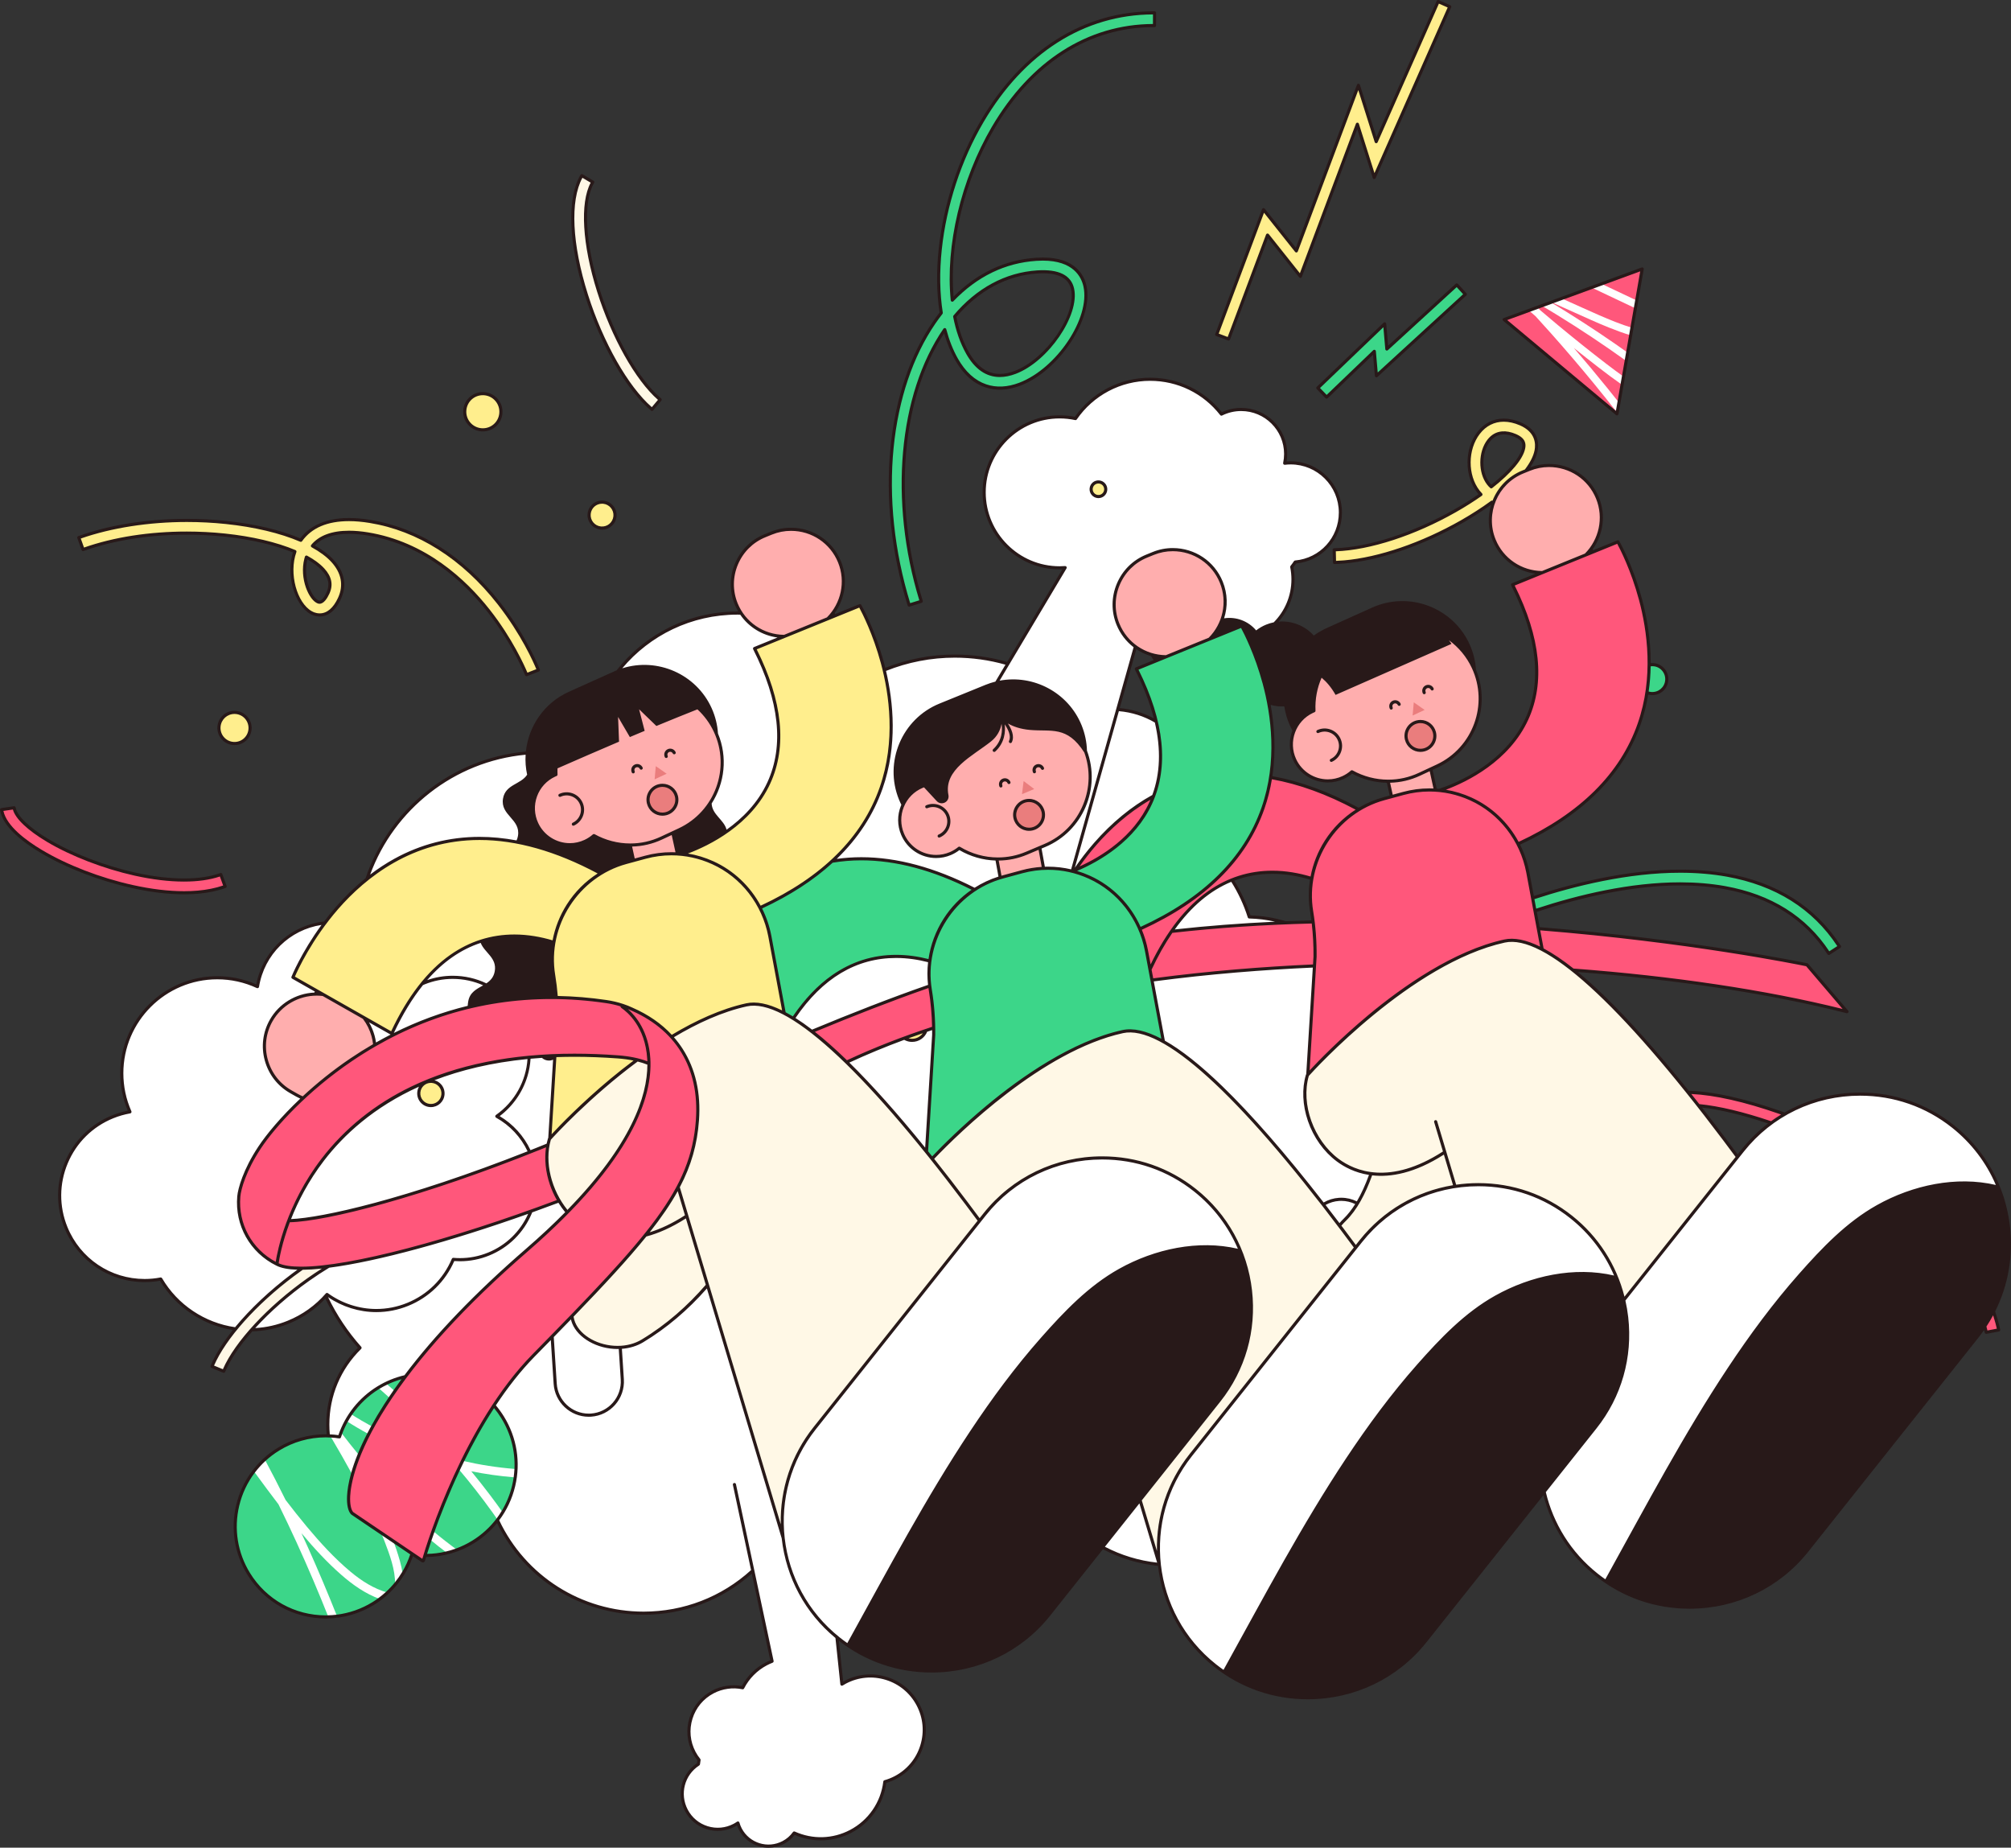
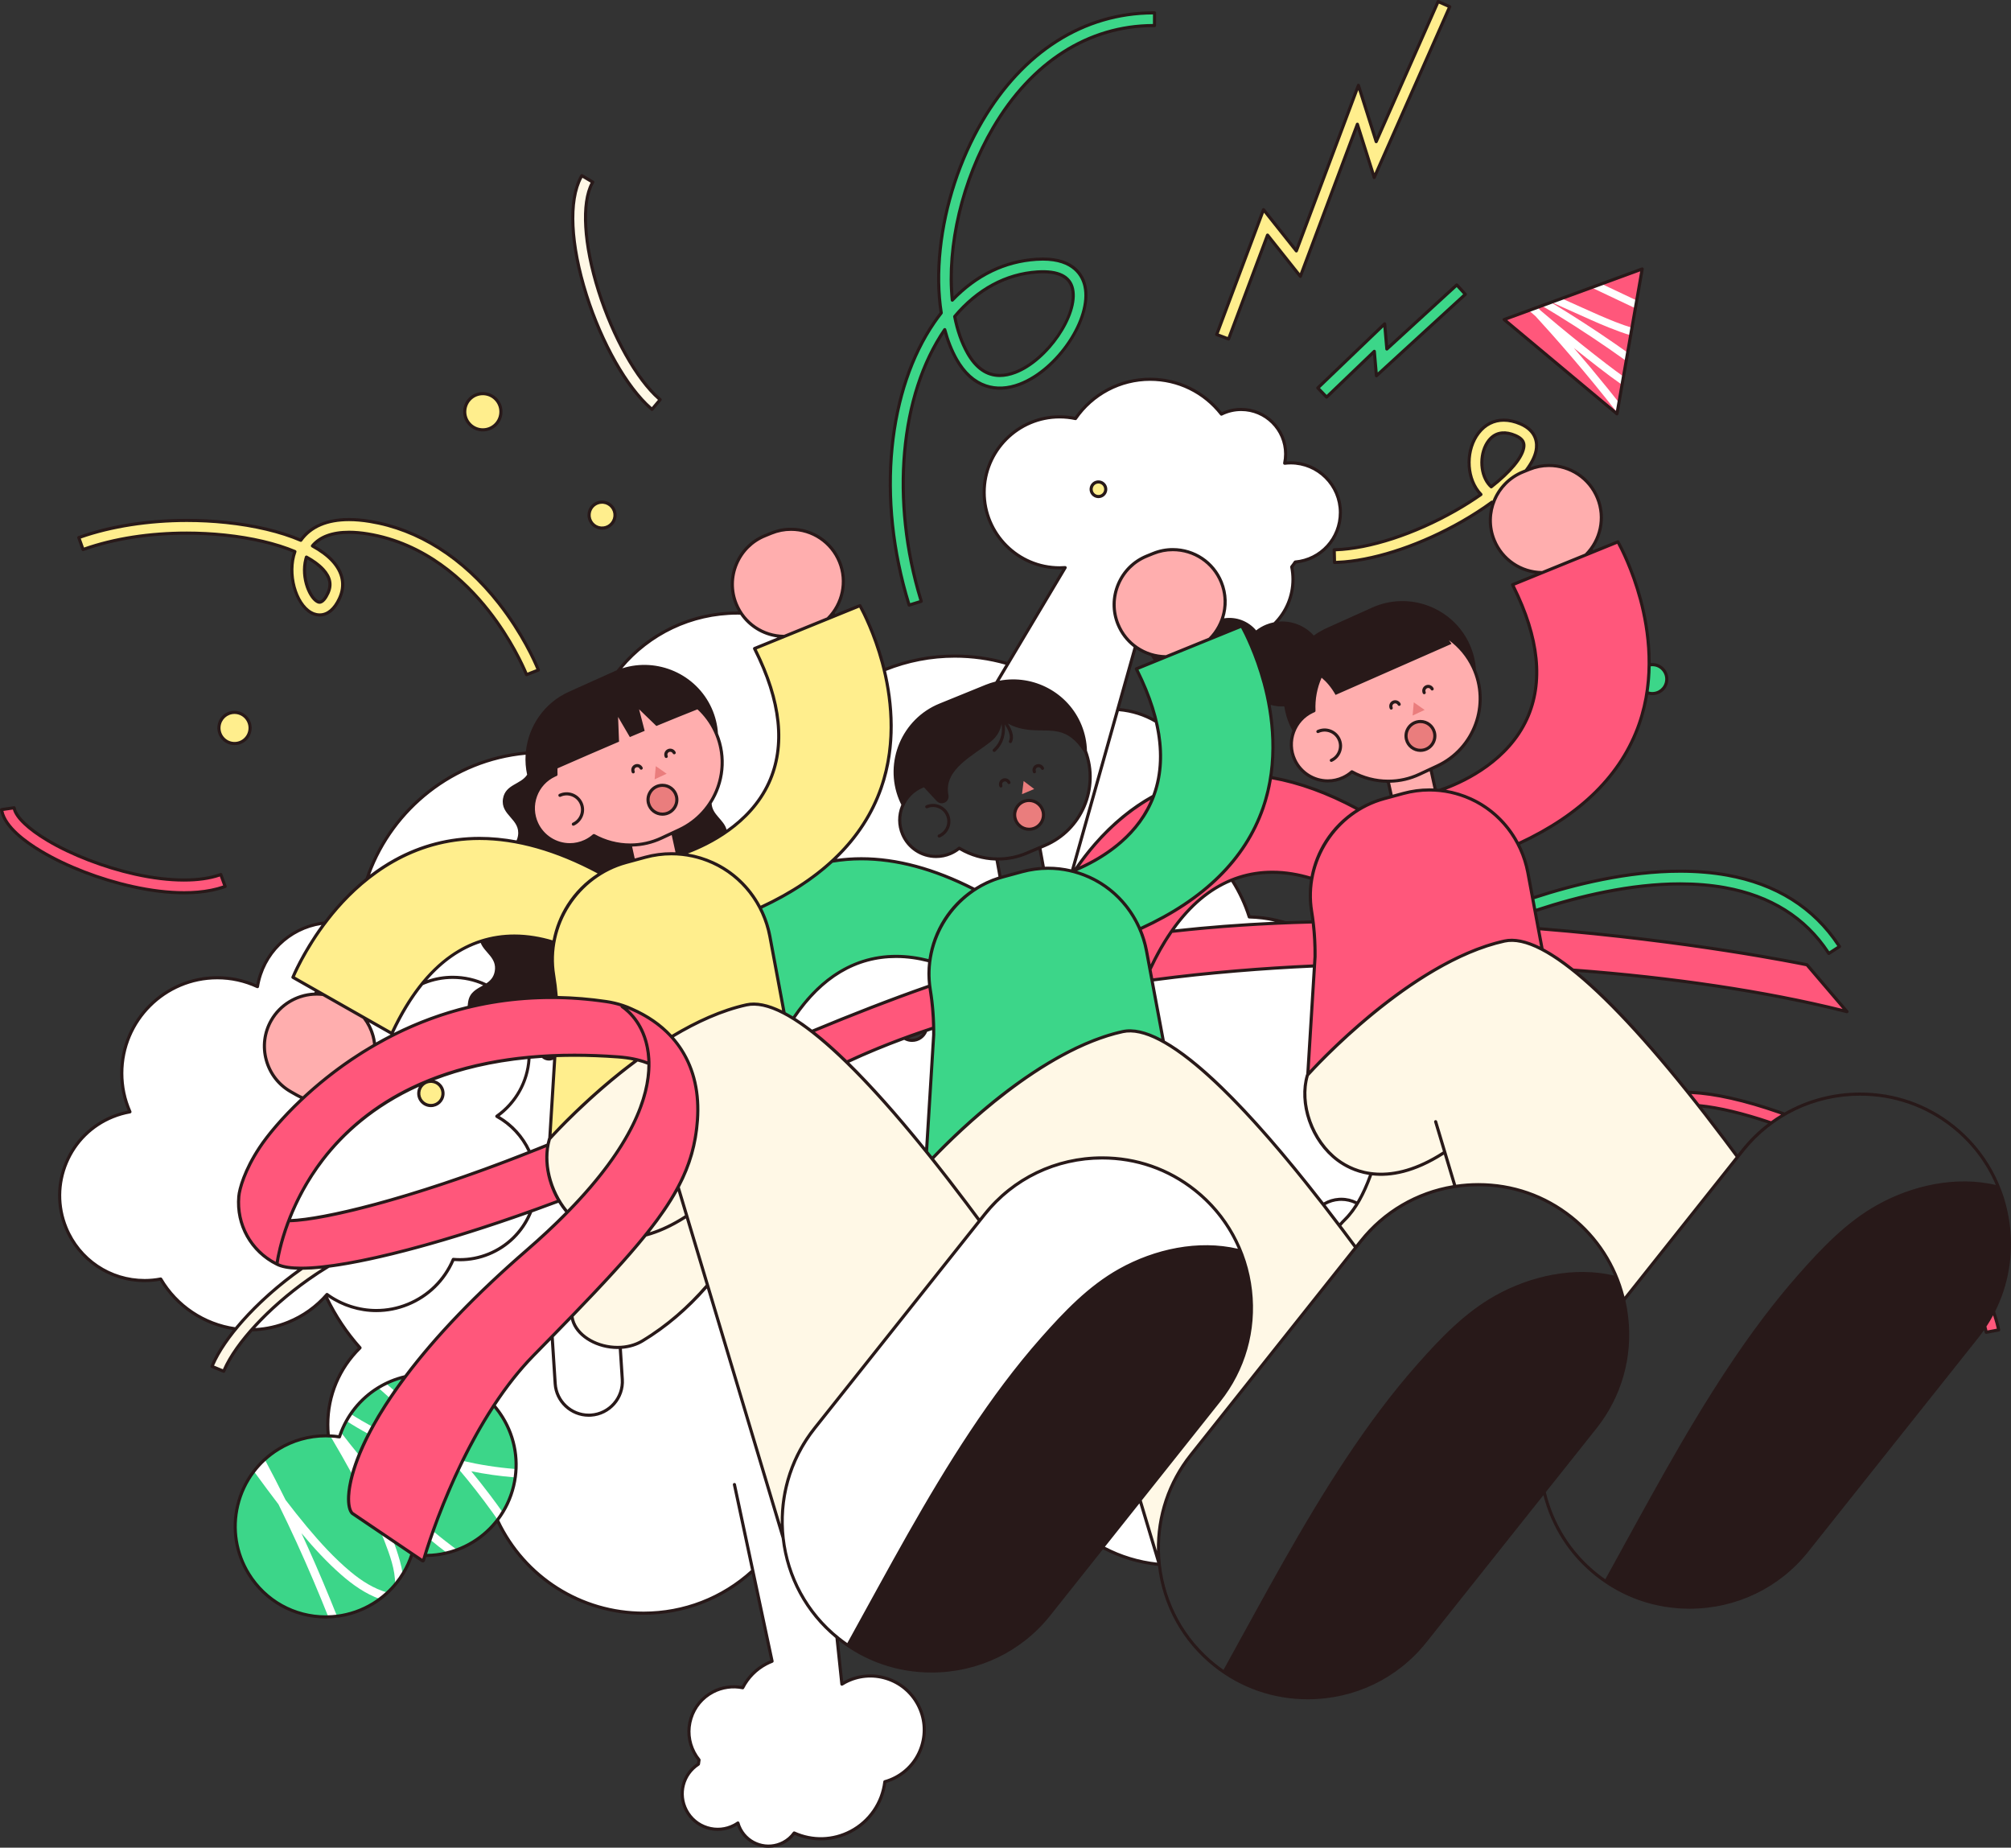
<svg xmlns="http://www.w3.org/2000/svg" version="1.1" id="Layer_1" x="0px" y="0px" width="100%" height="100%" viewBox="0 0 1930.01 1773.008" enable-background="new 0 0 1930.01 1773.008" xml:space="preserve" preserveAspectRatio="none">
  <rect x="0" y="0" width="1930.01" height="1773.008" fill="#333333" stroke="none" />
  <g id="svg7" fill="#FFAEAE">
    <path d="M1319.296,605.901l-17.285,8.059c-26.903,12.541-42.304,40.04-40.985,68.072   c-0.5,0.207-1.002,0.422-1.498,0.652c-17.502,8.159-25.075,28.961-16.916,46.463c8.158,17.502,28.959,25.074,46.462,16.916   c3.118-1.453,5.913-3.314,8.368-5.48c10.588,5.879,22.589,9.039,34.802,9.054l3.256,14.809l11.382-3.087   c10.286-2.79,20.652-3.759,30.767-3.142l-4.468-20.326l6.281-2.928c35.491-16.545,50.993-59.121,34.448-94.613   C1397.364,604.858,1354.788,589.356,1319.296,605.901z" />
    <path d="M1526.814,526.816c10.146-13.638,13.175-32.115,6.334-48.923c-10.398-25.546-39.807-37.939-65.352-27.543   l-3.344,1.361l-2.908,1.184c-13.685,5.569-23.588,16.597-28.242,29.562c-4.035,11.236-4.127,23.929,0.7,35.79   c7.731,18.994,25.974,30.708,45.322,31.197l0.128,0.326l48.68-19.813l-0.563-1.437   C1527.342,527.937,1527.085,527.371,1526.814,526.816z" />
    <path d="M1172.103,558.64c-10.397-25.547-39.806-37.94-65.351-27.543l-6.252,2.545   c-25.547,10.396-37.94,39.805-27.543,65.351c3.607,8.861,9.504,16.136,16.73,21.43c8.265,6.054,18.27,9.507,28.591,9.768   l0.128,0.326l48.681-19.813l-0.563-1.437c-0.229-0.584-0.485-1.149-0.756-1.704C1175.915,593.925,1178.943,575.447,1172.103,558.64   z" />
-     <path d="M1040.66,717.983c-15.242-36.07-57.225-53.112-93.295-37.87l-17.567,7.423   c-27.342,11.554-43.734,38.473-43.437,66.535c-0.509,0.188-1.017,0.385-1.521,0.598c-17.787,7.516-26.113,28.028-18.597,45.815   s28.028,26.112,45.815,18.597c3.169-1.339,6.032-3.097,8.564-5.172c10.826,6.538,23.299,10.171,36.074,10.359l3.267,17.955   c0.833-0.251,1.659-0.515,2.504-0.744l18.415-4.994c6.88-1.866,13.797-2.921,20.649-3.234l-3.622-19.908l4.883-2.063   C1038.86,796.038,1055.902,754.054,1040.66,717.983L1040.66,717.983z" />
    <path d="M591.836,667.126l-17.285,8.058c-0.073,0.034-0.142,0.071-0.214,0.105   c-20.041,9.424-33.664,27.161-38.692,47.216c-1.688,6.732-2.409,13.725-2.078,20.751c-0.502,0.207-1.003,0.422-1.5,0.653   c-17.501,8.158-25.075,28.961-16.916,46.462c8.159,17.502,28.96,25.075,46.462,16.917c3.118-1.454,5.914-3.315,8.369-5.481   c10.587,5.879,22.588,9.04,34.801,9.055l3.255,14.808l11.383-3.087c10.286-2.79,20.652-3.758,30.766-3.142l-4.468-20.325   l6.281-2.928c35.492-16.546,50.993-59.122,34.448-94.613S627.328,650.581,591.836,667.126z" />
    <path d="M349.957,976.881l-45.702-25.956l-0.78,1.331c-0.317,0.541-0.602,1.093-0.87,1.648   c-16.99,0.478-33.375,9.542-42.336,25.321c-13.621,23.982-5.143,54.749,18.84,68.37l5.869,3.333   c1.909,1.084,3.864,2.013,5.847,2.82c17.934-16.766,40.952-34.935,68.798-50.944c-0.857-9.224-4.238-18.132-9.843-25.621   L349.957,976.881z" />
    <path d="M805.688,539.118c-10.398-25.547-39.806-37.94-65.351-27.543l-6.252,2.545   c-25.546,10.396-37.94,39.805-27.542,65.351c1.286,3.161,2.866,6.118,4.691,8.858c9.143,13.725,24.501,21.932,40.631,22.339   l0.127,0.326l48.68-19.813l-0.563-1.437c-0.229-0.584-0.485-1.149-0.756-1.704C809.501,574.403,812.529,555.926,805.688,539.118z" />
  </g>
  <g id="svg6" fill="#FFEE8D">
    <path d="M1461.545,452.896l2.908-1.184c5.086-6.612,8.585-13.171,9.789-19.396c1.274-6.595,1-18.695-15.164-25.629   c-15.883-6.815-30.465-3.643-40.008,8.701c-12.082,15.628-12.209,40.847-0.283,56.219c0.673,0.866,1.509,1.849,2.52,2.88   c-7.447,5.255-15.679,10.481-24.493,15.499c-39.98,22.757-83.474,36.806-116.334,37.568l0.283,12.178   c3.024-0.071,6.129-0.245,9.306-0.522c33.385-2.901,74.738-16.988,112.771-38.638c9.657-5.497,19.664-11.869,29.03-18.721   c0.465,0.209,0.945,0.41,1.434,0.605C1437.957,469.492,1447.86,458.465,1461.545,452.896z M1431.195,467.137   c-1-0.897-1.93-1.896-2.783-2.997c-8.441-10.879-8.303-30.178,0.296-41.3c3.459-4.475,7.829-6.95,12.936-7.395   c3.823-0.333,8.062,0.476,12.632,2.438c8.422,3.611,8.773,8.154,8.006,12.122C1460.384,439.821,1448.83,453.29,1431.195,467.137z" />
    <path d="M215.623,513.447c26.199,2.742,49.672,8.366,67.409,15.819c-0.539,1.492-0.955,2.884-1.274,4.127   c-5.689,22.12,4.215,50.248,19.625,55.734c4.531,1.614,15.978,3.392,24.414-14.887c5.759-12.476,3.452-24.916-6.67-35.975   c-4.761-5.202-11.293-10.046-19.303-14.428c9.566-11.547,27.816-15.625,53.004-11.523c55.023,8.958,93.46,44.997,116.016,73.653   c24.718,31.4,36.374,61.108,36.487,61.401l11.363-4.389c-0.49-1.268-12.295-31.446-38.048-64.255   c-34.306-43.705-77.136-70.827-123.86-78.435c-38.758-6.31-57.273,5.808-66.097,18.157c-19.03-8.175-43.814-14.188-71.797-17.117   c-49.543-5.187-101.04,0.11-141.287,14.531l4.109,11.467C118.299,513.505,167.834,508.445,215.623,513.447z M293.555,536.428   c0.163-0.636,0.341-1.26,0.533-1.871c6.733,3.689,12.175,7.698,16.052,11.935c6.731,7.354,8.235,14.761,4.596,22.646   c-1.749,3.79-5.275,9.938-9.268,8.517C297.696,574.887,288.913,554.474,293.555,536.428z" />
    <polygon points="1216.482,225.578 1247.998,265.21 1302.72,119.201 1318.871,170.341 1391.345,6.427    1380.203,1.501 1320.773,135.915 1303.703,81.867 1244.142,240.788 1212.628,201.156 1167.71,321.004 1179.117,325.279  " />
    <circle cx="577.805" cy="494.289" r="12.442" />
    <circle cx="463.385" cy="395.095" r="17.367" />
    <circle cx="1054.203" cy="469.465" r="7.009" />
    <circle cx="225.066" cy="698.526" r="14.941" />
    <circle cx="413.536" cy="1049.228" r="11.635" />
-     <path d="M874.034,998.223c6.562,0.613,12.477-3.377,14.591-9.314c-6.965,2.354-13.844,4.785-20.642,7.286   C869.766,997.288,871.811,998.015,874.034,998.223z" />
    <path d="M304.255,950.925l45.702,25.956l26.121,14.835c45.993-99.046,111.354-101.071,155.433-87.516   c-1.777,10.275-1.908,20.949-0.15,31.65c0.015,0.089,0.03,0.179,0.044,0.268c1.144,6.985,1.972,14.016,2.506,21.067   c15.388,0.215,31.342,1.453,47.852,3.882c5.76,0.848,11.065,2.136,15.965,3.781c0.025,0.007,0.048,0.003,0.074,0.013   c0.104,0.038,0.203,0.079,0.308,0.117c2.62,0.895,5.121,1.893,7.507,2.988c15.807,6.794,28.761,15.883,38.781,26.917   c23.018-13.889,47.616-25.284,72.021-30.648c10.245-2.252,22.506,0.792,36.211,7.985l-13.812-73.981   c-1.833-9.582-5.044-18.742-9.454-27.209c28.812-13.245,51.487-28.392,69.154-44.662c63.917-58.862,62.438-132.389,50.075-183.504   c-8.853-36.6-23.284-61.71-23.284-61.71l-24.634,10.026l-48.68,19.813l-27.824,11.325   c71.754,141.847-43.328,188.619-70.364,197.407c-1.201-0.119-2.407-0.212-3.617-0.286c-10.114-0.616-20.479,0.352-30.766,3.142   l-11.383,3.087l-7.032,1.907c-8.81,2.389-16.999,5.956-24.458,10.473c-103.471-56.308-176.759-32.754-224.458,5.555   c-16.368,13.146-29.722,28.025-40.249,42.016c-20.961,27.856-30.714,52.171-30.714,52.171L304.255,950.925z" />
    <path d="M611.531,1016.959c-5.416-1.321-11.588-2.296-18.645-2.813c-21.485-1.576-41.564-1.924-60.334-1.216   l-4.908,79.614C531.31,1088.467,565.501,1050.919,611.531,1016.959z" />
  </g>
  <g id="svg5" fill="#FFF8E6">
    <path d="M625.719,392.831l7.856-9.311c-21.71-18.317-44.898-59.181-59.075-104.104   c-14.476-45.869-16.624-85.981-5.605-104.684l-10.496-6.183C529.951,216.837,576.293,351.125,625.719,392.831z" />
    <path d="M295.854,1227.833c6.587-4.657,13.122-8.926,19.542-12.798c-9.506,1.215-18.003,1.871-25.33,1.922   c-24.246,17.022-47.08,37.697-63.861,58.187c-10.128,12.367-18.057,24.665-22.75,36.046l11.261,4.644   c4.959-12.026,14.337-25.792,26.73-39.792C256.113,1259.473,275.008,1242.574,295.854,1227.833z" />
    <path d="M1142.888,1396.156l163.236-205.286c49.179-61.847,140.019-72.213,201.866-23.033v0.001   c26.266,20.885,43.24,49.285,50.318,79.786l109.284-137.435c-12.193-16.497-24.769-33.079-37.502-49.293   c-3.368-4.289-6.749-8.551-10.135-12.78c-37.894-47.324-76.619-90.334-110.272-117.187c-25.811-20.595-48.639-31.693-65.807-27.919   c-89.978,19.779-182.604,121.446-188.773,128.31c-0.217,0.24-0.336,0.375-0.336,0.375c-10.611,35.599,13.254,88.368,61.15,94.498   c-6.458,18.112-14.521,33.725-25.256,44.207c-1.95,1.904-3.678,3.793-5.205,5.662c-57.662-76.192-121.451-150.087-168.877-176.591   c-14.882-8.316-28.153-11.971-39.117-9.561c-79.122,17.394-160.285,98.101-182.916,121.992c-1.787-2.241-3.577-4.47-5.368-6.691   c-25.864-32.086-52.034-62.003-76.641-86.006c-11.545-11.262-22.745-21.219-33.408-29.486c-6.1-4.729-12.027-8.916-17.739-12.466   c-2.981-1.854-5.903-3.531-8.763-5.033c-13.706-7.193-25.966-10.237-36.211-7.985c-24.405,5.364-49.003,16.76-72.021,30.648   c18.785,20.686,27.278,48.182,24.94,80.146c-4.359,59.586-35.202,99.752-120.451,187.898c3.065,24.863,42.504,38.948,67.674,23.765   c24.45-14.749,45.096-33.154,62.508-53.335l72.625,242.497c-4.085-36.494,5.629-74.538,30.149-105.375l163.236-205.286   c49.179-61.847,140.019-72.213,201.867-23.034v0.001c61.848,49.18,72.213,140.019,23.033,201.866l-75.845,95.383l18.502,61.779   l0.103,0.342C1108.653,1465.037,1118.367,1426.993,1142.888,1396.156z" />
    <path d="M622.806,1020.621c-3.327-1.402-7.073-2.637-11.275-3.662c-46.03,33.96-80.222,71.508-83.888,75.585   c-0.216,0.241-0.335,0.375-0.335,0.375c-0.544,1.825-0.987,3.7-1.351,5.607c-3.262,17.079,0.625,37.085,10.664,53.85   c2.29,3.824,4.898,7.479,7.816,10.892C604.977,1101.56,623.059,1054.029,622.806,1020.621z" />
  </g>
  <g id="svg4" fill="#3CD689">
    <path d="M884.17,577.021c-29.592-95.385-20.763-197.715,22.494-260.697c0.013-0.018,0.025-0.034,0.038-0.053   c2.786,10.57,6.551,20.142,11.262,28.479c7.385,13.07,16.811,21.637,28.015,25.46c10.075,3.438,21.09,2.923,32.743-1.529   c36.574-13.976,69.316-63.193,62.56-94.041c-2.333-10.649-11.494-28.167-46.64-25.832c-30.462,2.021-57.946,15.463-80.7,39.209   c-5.057-50.194,8.969-113.894,39.158-165.374c37.263-63.542,92.281-98.387,154.906-98.121l0.051-12.181   c-67.156-0.289-125.914,36.698-165.464,104.14c-21.408,36.506-35.688,80.039-40.21,122.579   c-2.342,22.036-1.972,42.759,0.967,61.198c-2.302,2.938-4.544,5.994-6.725,9.171c-21.794,31.731-35.786,73.175-40.463,119.853   c-4.885,48.74,0.777,101.076,16.375,151.351L884.17,577.021z M995.45,260.961c19.86-1.318,31.276,4.16,33.933,16.285   c5.465,24.946-24.353,68.341-55.009,80.054c-19.279,7.367-34.689,1.128-45.804-18.543c-5.67-10.035-9.759-21.909-12.331-35.051   C938.107,277.669,965.236,262.958,995.45,260.961z" />
    <path d="M1655.291,851.735c44.313,7.955,77.915,29.21,99.875,63.173l10.229-6.614   c-23.865-36.91-60.186-59.973-107.95-68.549c-62.722-11.262-133.597,4.56-186.548,22.016l2.262,12.114   C1534.028,853.635,1599.873,841.784,1655.291,851.735z" />
    <polygon points="1328.896,310.741 1264.735,372.268 1273.166,381.06 1318.965,337.143 1321.001,360.571    1406.326,282.402 1398.098,273.421 1330.996,334.895  " />
    <path d="M1584.482,665.479c7.637,0.714,14.407-4.898,15.121-12.535s-4.898-14.407-12.535-15.121   c-1.477-0.138-2.918-0.034-4.292,0.27c-0.1,8.653-0.761,17.505-2.138,26.456C1581.842,665.027,1583.128,665.353,1584.482,665.479z" />
    <path d="M1167.087,610.702l-48.681,19.813l-27.824,11.325c9.298,18.379,15.451,35.158,19.072,50.469   c6.809,28.784,4.647,52.367-2.517,71.572c-15.26,40.905-53.193,61.955-75.426,71.117c-0.892,0.368-1.758,0.716-2.598,1.046   c-8.9-2.234-18.18-3.224-27.584-2.794c-6.853,0.313-13.77,1.368-20.649,3.234l-18.415,4.994c-0.845,0.229-1.67,0.493-2.504,0.744   c-8.876,2.667-17.098,6.529-24.537,11.369c-53.767-27.643-99.18-33.544-136.908-27.225c-17.667,16.271-40.342,31.417-69.154,44.662   c4.41,8.467,7.622,17.627,9.454,27.209l13.812,73.981c2.86,1.502,5.782,3.18,8.763,5.033   c41.709-62.223,93.068-65.172,130.975-55.122c-1.014,7.838-1.065,15.874-0.06,23.951c0.152,1.224,0.313,2.446,0.514,3.671   c0.015,0.089,0.03,0.179,0.044,0.268c1.973,12.043,3.006,24.216,3.197,36.412c0.034,2.217,0.051,4.434,0.029,6.651l-6.912,112.127   c1.791,2.222,3.581,4.45,5.368,6.691c22.631-23.892,103.794-104.599,182.916-121.992c10.964-2.41,24.235,1.244,39.117,9.561   l-11.031-59.087l-5.272-28.242c-1.375-7.188-3.533-14.133-6.383-20.731c85.142-38.538,117.374-93.54,125.577-145.355   c8.927-56.387-10.587-108.99-21.313-132.487c-3.757-8.229-6.437-12.893-6.437-12.893L1167.087,610.702z" />
    <path d="M365.837,1470.908l-27.771-18.769c-0.045-0.029-0.085-0.063-0.121-0.101   c-3.825-4.058-5.338-16.707,0.228-36.997c1.549-5.646,3.646-11.884,6.395-18.693c2.524-6.255,5.595-12.989,9.298-20.193   c1.177-2.289,2.42-4.627,3.727-7.009c4.686-8.548,10.222-17.694,16.727-27.417c1.493-2.231,3.037-4.494,4.634-6.786   c3.16-4.537,6.53-9.194,10.112-13.965c-9.034,2.064-17.892,5.594-26.22,10.724c-18.258,11.246-30.892,28.155-37.044,47.066   c-3.523-0.54-7.083-0.856-10.657-0.962c-16.369-0.483-33.057,3.637-48.043,12.867c-40.861,25.168-53.583,78.694-28.415,119.555   c25.167,40.861,78.694,53.583,119.555,28.416c18.258-11.246,30.892-28.157,37.044-47.067c0.469,0.072,0.94,0.121,1.411,0.186   l-19.152-12.943L365.837,1470.908z" />
    <path d="M482.401,1360.117c-2.521-4.094-5.339-7.891-8.388-11.41c-11.466,17.474-21.473,35.658-30.021,53.082   c-1.305,2.659-2.574,5.3-3.811,7.919c-10.721,22.698-18.896,43.666-24.541,59.485c-1.033,2.896-1.978,5.609-2.841,8.139   c-2.203,6.452-3.855,11.643-4.96,15.232c15.759,0.122,31.74-4.019,46.147-12.893c9.271-5.71,17.076-12.891,23.336-21.042   C498.652,1430.856,501.859,1391.707,482.401,1360.117z" />
  </g>
  <g id="svg3" fill="#FF577B">
    <path d="M189.717,856.132c9.149-0.795,18.095-2.52,26.356-5.517l-4.155-11.45   c-19.726,7.157-48.947,7.028-82.283-0.361c-29.604-6.564-61.014-18.684-84.019-32.423c-18.855-11.261-30.842-22.946-32.064-31.261   L1.5,776.892c2.309,15.704,21.868,30.391,37.871,39.948c24.421,14.584,56.36,26.924,87.627,33.856   C144.745,854.631,167.82,858.036,189.717,856.132z" />
    <path d="M1904.807,1272.641c0.996,3.642,1.41,5.71,1.426,5.791l11.969-2.268c-0.119-0.625-1.42-7.234-5.038-17.893   C1910.686,1263.176,1907.896,1267.972,1904.807,1272.641z" />
    <path d="M1700.039,1077.558c4.158-3.039,8.45-5.84,12.864-8.386c-1.765-0.639-3.526-1.282-5.308-1.901   c-38.659-13.438-66.949-18.595-87.64-19.154c3.386,4.229,6.767,8.491,10.135,12.78   C1647.398,1062.561,1670.164,1067.4,1700.039,1077.558z" />
    <path d="M888.625,988.908c2.469-0.834,4.947-1.659,7.437-2.475c-0.191-12.196-1.225-24.369-3.197-36.412   c-0.014-0.089-0.029-0.179-0.044-0.268c-0.201-1.225-0.361-2.447-0.514-3.671c-37.323,12.981-75.207,27.864-113.177,43.637   c10.663,8.268,21.863,18.225,33.408,29.486c17.718-8.283,36.236-15.945,55.445-23.012   C874.781,993.693,881.66,991.262,888.625,988.908z" />
    <path d="M1093.894,891.411c2.85,6.599,5.008,13.544,6.383,20.731l5.272,28.242   c51.14-6.856,103.575-11.264,155.995-13.549l-6.44,104.484c6.17-6.863,98.796-108.53,188.773-128.31   c17.168-3.774,39.996,7.324,65.807,27.919c100.471,7.572,191.9,21.809,262.872,39.833l-38.35-44.96   c0,0-107.948-22.891-257.845-34.769l-3.203-17.159l-2.262-12.114l-4.62-24.745c-1.833-9.582-5.044-18.742-9.454-27.209   c84.147-38.685,115.867-93.604,123.816-145.258c1.377-8.951,2.038-17.803,2.138-26.456c0.745-64.656-30.009-118.162-30.009-118.162   l-24.635,10.026l-48.68,19.813l-27.824,11.325c71.753,141.846-43.327,188.619-70.364,197.407c-1.201-0.12-2.407-0.213-3.617-0.286   c-10.114-0.617-20.48,0.352-30.767,3.142l-11.382,3.087l-7.032,1.907c-8.81,2.389-16.999,5.956-24.458,10.473   c-30.817-16.771-58.954-26.447-84.538-30.77C1211.268,797.871,1179.035,852.873,1093.894,891.411z M1258.971,842.977   c-1.777,10.274-1.908,20.949-0.15,31.649c0.016,0.09,0.03,0.18,0.044,0.269c0.53,3.236,0.984,6.483,1.382,9.736   c-8.8,0.219-17.634,0.506-26.492,0.862c-36.252,1.457-72.916,4.097-109.41,8.221c18.214-26.209,38.176-41.402,58.003-49.353   C1209.819,833.346,1237.031,836.229,1258.971,842.977z" />
    <path d="M1107.138,763.882c-34.546,18.897-59.347,47.471-75.426,71.117   C1053.944,825.837,1091.878,804.787,1107.138,763.882z" />
    <polygon points="1551.855,397.111 1563.964,327.593 1576.072,258.076 1509.814,282.35 1443.557,306.621    1497.706,351.866  " />
    <path d="M415.641,1469.193c5.645-15.819,13.82-36.787,24.541-59.485c1.237-2.619,2.506-5.26,3.811-7.919   c8.547-17.424,18.554-35.608,30.021-53.082c11.308-17.231,24.035-33.771,38.196-48.198c13.222-13.471,25.417-25.938,36.676-37.58   c85.249-88.146,116.091-128.313,120.451-187.898c2.338-31.965-6.155-59.461-24.94-80.146   c-10.02-11.034-22.974-20.123-38.781-26.917c-2.386-1.096-4.887-2.094-7.507-2.988c-0.104-0.038-0.203-0.079-0.308-0.117   c-0.025-0.01-0.049-0.006-0.074-0.013c-4.9-1.646-10.205-2.934-15.965-3.781c-16.509-2.429-32.463-3.667-47.852-3.882   c-70.276-0.978-128.741,19.432-174.288,45.619c-27.846,16.01-50.864,34.179-68.798,50.944   c-20.92,19.558-34.925,37.203-41.607,47.275c-14.34,21.614-19.379,39.61-20.025,47.069c-2.352,27.135,12.184,52.933,36.611,64.979   c0.001,0.001,0.002,0.001,0.003,0.002c5.178,2.719,13.447,3.958,24.258,3.882c7.327-0.051,15.824-0.707,25.33-1.922   c52.369-6.69,135.294-30.291,221.226-62.659c-10.039-16.765-13.926-36.771-10.664-53.85c-2.932,1.192-5.859,2.378-8.778,3.551   c-119.343,47.962-208.846,68.993-240.117,69.27c21.726-56.731,83.673-151.936,255.489-158.417   c18.771-0.708,38.85-0.36,60.334,1.216c7.057,0.518,13.229,1.492,18.645,2.813c4.202,1.025,7.948,2.26,11.275,3.662   c0.253,33.408-17.83,80.938-78.369,142.646c-11.405,11.625-24.312,23.752-38.892,36.384   c-53.065,45.976-90.475,86.695-116.479,121.327c-3.582,4.771-6.952,9.428-10.112,13.965c-1.597,2.292-3.141,4.555-4.634,6.786   c-6.504,9.723-12.041,18.869-16.727,27.417c-1.306,2.382-2.55,4.72-3.727,7.009c-3.703,7.204-6.774,13.938-9.298,20.193   c-2.749,6.81-4.846,13.048-6.395,18.693c-5.566,20.29-4.053,32.939-0.228,36.997c0.036,0.038,0.076,0.071,0.121,0.101   l27.771,18.769l11.707,7.911l19.152,12.943l8.746,5.911c0.359,0.242,0.848,0.071,0.968-0.345c0.261-0.901,0.739-2.522,1.429-4.765   c1.105-3.59,2.757-8.78,4.96-15.232C413.663,1474.803,414.607,1472.089,415.641,1469.193z" />
  </g>
  <g id="svg2" fill="#FFFFFF">
    <path d="M1182.347,844.361c-19.827,7.95-39.789,23.144-58.003,49.353c36.494-4.124,73.158-6.764,109.41-8.221   c-11.043-3.389-22.715-5.338-34.801-5.622C1194.973,867.225,1189.352,855.308,1182.347,844.361z" />
    <path d="M1105.549,940.385l11.031,59.087c47.426,26.504,111.215,100.398,168.877,176.591   c1.527-1.869,3.255-3.758,5.205-5.662c10.734-10.482,18.798-26.095,25.256-44.207c-47.896-6.13-71.762-58.899-61.15-94.498   c0,0,0.119-0.135,0.336-0.375l6.44-104.484C1209.124,929.121,1156.688,933.528,1105.549,940.385z" />
    <path d="M527.644,1092.544l4.908-79.614c-171.816,6.481-233.764,101.686-255.489,158.417   c31.271-0.276,120.773-21.308,240.117-69.27c2.918-1.173,5.846-2.358,8.778-3.551c0.364-1.907,0.807-3.782,1.351-5.607   C527.308,1092.919,527.428,1092.785,527.644,1092.544z M425.12,1050.311c-0.598,6.397-6.27,11.099-12.667,10.501   c-6.398-0.599-11.099-6.271-10.501-12.667c0.598-6.398,6.27-11.101,12.667-10.501   C421.017,1038.241,425.718,1043.912,425.12,1050.311z" />
    <path d="M896.062,986.434c-2.489,0.815-4.968,1.641-7.437,2.475c-2.114,5.938-8.029,9.928-14.591,9.314   c-2.223-0.208-4.269-0.935-6.051-2.028c-19.209,7.066-37.728,14.729-55.445,23.012c24.607,24.003,50.777,53.92,76.641,86.006   l6.912-112.127C896.112,990.867,896.096,988.65,896.062,986.434z" />
    <path d="M531.361,935.851c-1.757-10.701-1.627-21.375,0.15-31.65c-44.079-13.556-109.44-11.53-155.433,87.516   l-26.121-14.835l-0.178,0.303c5.605,7.489,8.986,16.397,9.843,25.621c45.547-26.188,104.012-46.597,174.288-45.619   c-0.534-7.052-1.362-14.082-2.506-21.067C531.391,936.029,531.376,935.939,531.361,935.851z" />
    <path d="M892.366,922.132c-37.907-10.05-89.266-7.101-130.975,55.122c5.711,3.55,11.639,7.736,17.739,12.466   c37.97-15.772,75.854-30.655,113.177-43.637C891.301,938.006,891.353,929.97,892.366,922.132z" />
    <path d="M362.846,1331.702c8.329-5.13,17.187-8.659,26.22-10.724c26.004-34.632,63.414-75.352,116.479-121.327   c14.58-12.632,27.487-24.759,38.892-36.384c-2.918-3.412-5.526-7.067-7.816-10.892c-85.931,32.368-168.857,55.969-221.226,62.659   c-6.42,3.872-12.955,8.141-19.542,12.798c-20.846,14.741-39.74,31.64-54.407,48.208c11.736-0.241,23.628-2.596,35.15-7.285   c14.234-5.794,26.358-14.552,36.006-25.245c8.584,18.197,19.713,34.959,32.934,49.82c-19.097,18.738-30.949,44.837-30.949,73.706   c0,3.637,0.19,7.229,0.557,10.77c3.575,0.105,7.134,0.422,10.657,0.962C331.954,1359.857,344.588,1342.948,362.846,1331.702z" />
    <path d="M576.549,838.049c7.459-4.517,15.648-8.084,24.458-10.473l7.032-1.907l-3.255-14.808   c-12.213-0.015-24.214-3.176-34.801-9.055c-2.455,2.166-5.251,4.027-8.369,5.481c-17.502,8.158-38.303,0.585-46.462-16.917   c-8.159-17.501-0.585-38.304,16.916-46.462c0.497-0.231,0.998-0.446,1.5-0.653c-0.331-7.026,0.39-14.019,2.078-20.751   c-4.792-0.389-9.633-0.6-14.525-0.6c-78.661,0-145.411,50.979-169.029,121.698C399.79,805.295,473.078,781.741,576.549,838.049z" />
    <path d="M591.836,667.126c35.492-16.545,78.068-1.043,94.613,34.448s1.044,78.067-34.448,94.613l-6.281,2.928   l4.468,20.325c1.21,0.074,2.416,0.167,3.617,0.286c27.037-8.788,142.118-55.561,70.364-197.407l27.824-11.325l-0.127-0.326   c-16.129-0.407-31.488-8.614-40.631-22.339c-1.15-0.026-2.299-0.055-3.455-0.055c-59.602,0-110.845,35.771-133.443,87.015   c0.072-0.034,0.142-0.071,0.214-0.105L591.836,667.126z" />
    <path d="M798.517,826.368c37.728-6.319,83.141-0.418,136.908,27.225c7.439-4.84,15.661-8.702,24.537-11.369   l-3.267-17.955c-12.774-0.188-25.248-3.821-36.074-10.359c-2.532,2.075-5.395,3.833-8.564,5.172   c-17.787,7.516-38.299-0.81-45.815-18.597s0.81-38.3,18.597-45.815c0.505-0.213,1.013-0.41,1.521-0.598   c-0.298-28.063,16.094-54.981,43.437-66.535l17.567-7.423c36.071-15.242,78.053,1.8,93.295,37.87v0.001   c15.242,36.069-1.8,78.054-37.869,93.296l-4.883,2.063l3.622,19.908c9.404-0.43,18.684,0.56,27.584,2.794   c0.84-0.33,1.706-0.678,2.598-1.046c16.079-23.646,40.88-52.22,75.426-71.117c7.164-19.205,9.325-42.788,2.517-71.572   c-10.964-6.495-23.527-10.562-36.961-11.483l16.994-60.404c-7.227-5.294-13.123-12.568-16.73-21.43   c-10.397-25.546,1.996-54.954,27.543-65.351l6.252-2.545c25.545-10.397,54.953,1.996,65.351,27.543   c6.841,16.808,3.813,35.285-6.334,48.922c0.271,0.555,0.527,1.12,0.756,1.704l0.563,1.437l24.635-10.026   c0,0,2.68,4.664,6.437,12.893c24.739-7.475,42.758-30.438,42.758-57.616c0-4.108-0.414-8.12-1.199-11.998   c1.191-1.488,2.313-3.034,3.361-4.634c24.293-2.2,43.332-22.611,43.332-47.479c0-26.336-21.351-47.686-47.686-47.686   c-1.962,0-3.891,0.132-5.791,0.362c0.611-2.875,0.939-5.855,0.939-8.914c0-23.568-19.106-42.676-42.676-42.676   c-6.818,0-13.259,1.607-18.976,4.451c-15.89-20.349-40.632-33.445-68.449-33.445c-29.716,0-55.933,14.938-71.585,37.703   c-4.914-1.052-10.008-1.619-15.236-1.619c-40,0-72.429,32.428-72.429,72.429s32.429,72.43,72.429,72.43   c1.795,0,3.566-0.089,5.327-0.216l-55.037,92.313c-16.151-4.804-33.256-7.395-50.969-7.395c-23.957,0-46.808,4.726-67.681,13.285   C860.956,693.979,862.435,767.506,798.517,826.368z M1047.224,468.813c0.36-3.855,3.776-6.688,7.632-6.327   c3.854,0.361,6.686,3.778,6.326,7.632c-0.36,3.854-3.777,6.688-7.631,6.326C1049.695,476.085,1046.863,472.667,1047.224,468.813z" />
    <path d="M290.065,1216.957c-10.812,0.076-19.08-1.163-24.258-3.882c-0.001-0.001-0.002-0.001-0.003-0.002   c-24.428-12.047-38.963-37.845-36.611-64.979c0.646-7.459,5.685-25.455,20.025-47.069c6.683-10.072,20.687-27.718,41.607-47.275   c-1.983-0.808-3.938-1.736-5.847-2.82l-5.869-3.333c-23.983-13.621-32.461-44.388-18.84-68.37   c8.962-15.779,25.346-24.844,42.336-25.321c0.268-0.556,0.553-1.107,0.87-1.648l0.78-1.331l-23.126-13.135   c0,0,9.753-24.314,30.714-52.171c-32.991,3.433-59.479,28.716-64.735,61.134c-11.73-5.458-24.801-8.524-38.592-8.524   c-50.604,0-91.626,41.023-91.626,91.627c0,13.19,2.808,25.718,7.827,37.05c-5.586,0.988-11.153,2.562-16.62,4.786   c-41.714,16.979-61.767,64.559-44.788,106.273c14.925,36.671,53.5,56.59,90.949,49.338c15.621,26.679,42.529,43.845,71.946,47.841   C242.985,1254.654,265.819,1233.979,290.065,1216.957z" />
-     <path d="M1874.404,1080.938L1874.404,1080.938c-47.406-37.697-111.846-40.407-161.501-11.766   c-4.414,2.546-8.706,5.347-12.864,8.386c-10.092,7.375-19.369,16.186-27.502,26.413l-4.944,6.219l-109.284,137.435   c-7.078-30.501-24.053-58.901-50.318-79.786v-0.001c-61.848-49.18-152.688-38.813-201.866,23.033l-163.236,205.286   c-24.521,30.837-34.234,68.881-30.149,105.375c4.108,36.7,22.172,71.834,53.184,96.492   c61.848,49.179,152.688,38.814,201.866-23.034l114.229-143.653c7.078,30.501,24.053,58.901,50.318,79.787   c61.848,49.18,152.687,38.814,201.865-23.034l163.237-205.285c2.63-3.307,5.078-6.701,7.368-10.163   c3.089-4.669,5.879-9.465,8.356-14.369C1943.201,1198.797,1928.486,1123.94,1874.404,1080.938z" />
    <path d="M1169.979,1344.027c49.18-61.848,38.814-152.687-23.033-201.866v-0.001   c-61.849-49.179-152.688-38.813-201.867,23.034L781.842,1370.48c-24.521,30.837-34.235,68.881-30.149,105.375l-72.625-242.497   c-17.413,20.181-38.058,38.586-62.508,53.335c-25.17,15.184-64.609,1.099-67.674-23.765c-11.259,11.642-23.455,24.109-36.676,37.58   c-14.161,14.428-26.888,30.967-38.196,48.198c3.049,3.52,5.867,7.316,8.388,11.41c19.458,31.59,16.251,70.739-5.079,98.513   c24.685,52.783,78.258,89.353,140.375,89.353c40.404,0,77.183-15.482,104.758-40.824l18.522,86.931   c-1.869,0.729-3.719,1.558-5.536,2.514c-10.123,5.322-17.814,13.443-22.654,22.907c-9.388-1.932-19.476-0.75-28.62,4.06   c-20.993,11.04-29.061,37.009-18.02,58.002c1.365,2.595,2.959,4.991,4.743,7.179c-0.258,1.336-0.453,2.685-0.583,4.043   c-14.612,9.458-19.856,28.672-11.596,44.376c8.747,16.633,29.321,23.024,45.953,14.277c1.239-0.652,2.413-1.376,3.536-2.153   c0.569,2.021,1.352,4.012,2.368,5.942c7.828,14.885,26.241,20.604,41.126,12.777c4.306-2.266,7.839-5.419,10.505-9.114   c16.793,7.573,36.77,7.626,54.337-1.613c18.766-9.87,30.362-28.012,32.684-47.588c3.453-0.967,6.858-2.301,10.16-4.038   c25.262-13.286,34.971-44.536,21.684-69.798c-13.286-25.262-44.536-34.97-69.798-21.684c-1.132,0.596-2.222,1.239-3.292,1.905   l-4.748-45.081c0.548,0.449,1.092,0.903,1.648,1.346c61.848,49.179,152.687,38.813,201.866-23.034l51.383-64.619   c16.494,8.903,34.929,14.67,54.511,16.495l-18.502-61.779L1169.979,1344.027z" />
    <path d="M344.569,1396.349c-6.044-7.353-11.961-14.812-17.739-22.38c-0.792,1.946-1.529,3.913-2.178,5.907   c-2.305-0.354-4.626-0.606-6.956-0.774c7.017,11.87,13.85,23.85,20.479,35.94C339.723,1409.396,341.82,1403.158,344.569,1396.349z" />
    <path d="M412.799,1477.332c5.552,4.603,11.206,9.083,16.987,13.386c3.184-0.855,6.342-1.889,9.456-3.125   c-8.092-5.835-15.954-11.989-23.602-18.399C414.607,1472.089,413.663,1474.803,412.799,1477.332z" />
    <path d="M377.544,1478.819l-11.707-7.911c1.108,2.677,2.191,5.364,3.223,8.073   c4.864,12.771,10.338,27.21,10.124,41.302c2.667-3.313,5.084-6.787,7.213-10.41c-1.189-7.942-3.551-15.798-6.077-23.266   C379.437,1483.996,378.504,1481.402,377.544,1478.819z" />
    <path d="M378.954,1334.943c-2.658-2.383-5.334-4.745-8.032-7.08c-2.591,1.197-5.147,2.53-7.657,4.006   c3.728,3.249,7.402,6.548,11.055,9.86C375.813,1339.498,377.357,1337.235,378.954,1334.943z" />
    <path d="M357.594,1369.146c-7.246-3.923-14.351-8.101-21.276-12.548c-1.531,2.166-2.95,4.398-4.268,6.682   c7.109,4.565,14.393,8.852,21.818,12.875C355.044,1373.866,356.288,1371.528,357.594,1369.146z" />
-     <path d="M440.182,1409.708c11.353,13.411,22.206,27.254,32.444,41.53c1.624,2.264,3.225,4.544,4.807,6.839   c1.706-2.337,3.288-4.748,4.741-7.225c-3.828-5.453-7.779-10.82-11.792-16.129c-5.868-7.763-11.897-15.405-18.078-22.924   c13.597,2.735,27.354,4.672,41.179,5.783c0.335-2.659,0.547-5.335,0.635-8.021c-16.871-1.353-33.631-3.955-50.125-7.773   C442.688,1404.448,441.418,1407.089,440.182,1409.708z" />
+     <path d="M440.182,1409.708c11.353,13.411,22.206,27.254,32.444,41.53c1.624,2.264,3.225,4.544,4.807,6.839   c1.706-2.337,3.288-4.748,4.741-7.225c-3.828-5.453-7.779-10.82-11.792-16.129c-5.868-7.763-11.897-15.405-18.078-22.924   c13.597,2.735,27.354,4.672,41.179,5.783c0.335-2.659,0.547-5.335,0.635-8.021c-16.871-1.353-33.631-3.955-50.125-7.773   z" />
    <path d="M294.394,1464.849c-6.964-8.346-13.699-16.888-20.304-25.531c-6.438-13.046-13.083-25.987-19.953-38.812   c-3.902,3.423-7.442,7.146-10.602,11.114c0.369,0.506,0.731,1.017,1.1,1.521c7.438,10.192,14.95,20.346,22.627,30.369   c5.937,12.035,11.697,24.158,17.284,36.359c10.971,23.957,21.262,48.223,31.004,72.707c2.763-0.127,5.527-0.386,8.284-0.778   c-8.839-22.253-18.127-44.326-27.936-66.171c-2.168-4.828-4.369-9.643-6.589-14.446c11.796,14.112,24.276,27.736,38.114,39.86   c11.016,9.65,23.476,18.486,37.352,23.369c2.526-1.955,4.922-4.024,7.178-6.204c-13.149-3.647-24.933-11.199-35.449-19.955   C321.016,1495.354,307.284,1480.297,294.394,1464.849z" />
    <path d="M1488.521,290.15l-8.765,3.211c4.596,2.73,9.175,5.491,13.731,8.287   c23.074,14.155,45.63,29.163,67.623,44.947l1.385-7.949c-4.139-2.948-8.299-5.872-12.477-8.766   C1529.949,315.991,1509.434,302.739,1488.521,290.15z" />
    <path d="M1495.344,312.133c-5.698-4.716-11.359-9.479-16.969-14.305c-0.906-0.988-1.816-1.976-2.727-2.962   l-0.486,0.179l-6.875,2.519l-0.941,0.345c2.088,1.827,4.183,3.647,6.285,5.458c5.08,5.543,10.121,11.121,15.118,16.738   c14.085,15.831,27.849,31.946,41.283,48.333c7.574,9.24,15.04,18.57,22.401,27.98l1.682-9.651   c-3.646-4.619-7.316-9.219-11.015-13.797c-10.675-13.21-21.564-26.246-32.66-39.105c7.524,6.043,15.099,12.021,22.723,17.93   c7.855,6.087,15.813,12.053,23.95,17.76l1.379-7.916c-5.799-4.143-11.508-8.413-17.158-12.748   C1525.768,336.948,1510.459,324.641,1495.344,312.133z" />
    <path d="M1537.031,272.38l-9.615,3.522c12.244,5.792,24.488,11.585,36.733,17.377   c1.925,0.91,3.849,1.821,5.773,2.731l1.299-7.457L1537.031,272.38z" />
    <path d="M1519.193,295.538c-6.793-3.053-13.588-6.104-20.381-9.158l-9.808,3.594   c7.354,3.304,14.709,6.608,22.063,9.913c10.908,4.901,21.787,9.895,32.886,14.355c7.016,2.82,14.179,5.445,21.46,7.655l1.256-7.214   c-5.566-1.722-11.052-3.692-16.436-5.792C1539.738,304.796,1529.468,300.154,1519.193,295.538z" />
  </g>
  <g id="svg1" fill="#EA7D7D">
    <polygon points="1367.25,681.219 1362.043,677.572 1356.836,673.926 1356.281,680.258 1355.726,686.591    1361.488,683.905  " />
    <circle cx="1363.23" cy="706.175" r="13.826" />
    <polygon points="992.545,757.127 987.474,753.293 982.402,749.459 981.617,755.767 980.832,762.075    986.688,759.601  " />
    <circle cx="987.619" cy="781.919" r="13.826" />
    <polygon points="639.79,742.443 634.583,738.796 629.376,735.15 628.821,741.482 628.266,747.815 634.028,745.129     " />
    <circle cx="635.771" cy="767.398" r="13.826" />
  </g>
  <g id="svg0" fill="#281919">
    <path d="M871.837,581.958c0.217,0.114,0.458,0.173,0.699,0.173c0.149,0,0.299-0.022,0.444-0.067l11.634-3.61   c0.792-0.245,1.233-1.086,0.988-1.877c-29.059-93.665-20.94-194.004,20.519-256.766c2.733,9.503,6.271,18.127,10.537,25.677   c7.571,13.4,17.273,22.195,28.837,26.142c10.359,3.535,21.834,3.01,33.763-1.548c37.15-14.195,70.378-64.314,63.49-95.764   c-2.228-10.167-10.637-27.223-41.927-27.223c-2.018,0-4.13,0.072-6.277,0.215c-29.942,1.986-56.641,14.544-79.406,37.339   c-4.278-50.986,10.632-112.435,39.256-161.248c36.827-62.797,91.127-97.382,152.901-97.382l0.704,0.002c0.002,0,0.005,0,0.007,0   c0.825,0,1.496-0.667,1.5-1.493l0.051-12.181c0.004-0.829-0.664-1.503-1.493-1.507l-0.787-0.002   c-67.37,0-126.315,37.248-165.978,104.883c-21.513,36.685-35.864,80.431-40.408,123.18c-2.32,21.826-2.025,42.326,0.875,60.947   c-2.178,2.801-4.322,5.735-6.378,8.73c-21.937,31.939-36.017,73.625-40.719,120.553c-4.905,48.939,0.778,101.481,16.435,151.944   C871.222,581.455,871.485,581.772,871.837,581.958z M904.53,301.182c0.257-0.328,0.367-0.749,0.3-1.161   c-2.953-18.53-3.275-38.987-0.956-60.804c4.5-42.334,18.71-85.653,40.012-121.979c38.959-66.435,96.707-103.131,162.665-103.398   l-0.039,9.181c-62.557,0.29-117.474,35.374-154.706,98.862c-29.535,50.365-44.616,114.081-39.356,166.283   c0.059,0.582,0.451,1.077,1.003,1.268c0.554,0.195,1.167,0.042,1.572-0.38c22.721-23.712,49.541-36.749,79.717-38.75   c2.082-0.139,4.128-0.209,6.079-0.209c29.19,0,36.962,15.579,38.995,24.865c6.626,30.246-25.629,78.563-61.63,92.318   c-11.27,4.307-22.025,4.821-31.723,1.511c-10.846-3.7-19.995-12.037-27.193-24.778c-4.608-8.153-8.349-17.615-11.118-28.122   c-0.149-0.567-0.635-0.969-1.212-1.069c-0.577-0.106-1.18,0.171-1.512,0.654c-43.289,63.029-52.321,165.161-23.132,260.558   l-8.769,2.722c-15.204-49.645-20.692-101.242-15.874-149.323c4.652-46.427,18.556-87.629,40.207-119.153   C900.009,307.148,902.252,304.088,904.53,301.182z" />
    <path d="M927.265,339.495c8.36,14.796,19.223,22.299,32.286,22.3c0.001,0,0.002,0,0.003,0   c4.817,0,9.983-1.041,15.355-3.094c31.208-11.924,61.53-56.251,55.939-81.776c-2.835-12.936-14.8-18.834-35.497-17.461   c-30.417,2.011-58.171,16.976-80.261,43.277c-0.292,0.348-0.411,0.808-0.324,1.253C917.426,317.58,921.631,329.523,927.265,339.495   z M1027.918,277.567c5.338,24.369-23.977,66.83-54.079,78.331c-5.03,1.922-9.836,2.896-14.286,2.896c0,0-0.002,0-0.002,0   c-11.902-0.001-21.886-6.991-29.675-20.776c-5.378-9.519-9.422-20.919-12.025-33.896c21.476-25.32,48.328-39.723,77.699-41.664   C1014.498,261.191,1025.447,266.294,1027.918,277.567z" />
    <path d="M1463.754,430.29c0.83-4.289,0.568-9.73-8.887-13.785c-4.769-2.048-9.28-2.915-13.354-2.554   c-5.57,0.484-10.278,3.166-13.992,7.972c-8.978,11.611-9.115,31.769-0.295,43.137c0.902,1.163,1.901,2.237,2.968,3.194   c0.284,0.254,0.643,0.383,1.002,0.383c0.326,0,0.653-0.106,0.926-0.32C1450.582,453.821,1461.816,440.316,1463.754,430.29z    M1453.685,419.262c7.794,3.342,7.764,7.15,7.124,10.458c-1.74,9.005-12.479,21.881-29.521,35.433   c-0.596-0.604-1.161-1.25-1.69-1.933c-8.062-10.39-7.923-28.83,0.298-39.463c3.181-4.114,7.178-6.408,11.879-6.817   c0.512-0.044,1.039-0.067,1.568-0.067C1446.512,416.872,1449.991,417.676,1453.685,419.262z" />
    <path d="M624.752,393.978c0.271,0.229,0.615,0.354,0.967,0.354c0.042,0,0.084-0.002,0.126-0.005   c0.396-0.034,0.764-0.224,1.02-0.527l7.856-9.311c0.256-0.305,0.382-0.698,0.348-1.095s-0.223-0.763-0.527-1.02   c-21.507-18.146-44.514-58.737-58.612-103.408c-14.352-45.477-16.553-85.124-5.744-103.471c0.202-0.343,0.26-0.752,0.16-1.138   c-0.1-0.385-0.348-0.715-0.691-0.916l-10.496-6.183c-0.714-0.421-1.633-0.183-2.054,0.53   c-13.188,22.386-11.573,65.684,4.321,115.822C576.623,331.551,600.888,373.841,624.752,393.978z M566.869,175.281   c-10.395,19.564-8.073,59.358,6.201,104.587c14.01,44.396,36.822,84.889,58.401,103.82l-5.922,7.019   c-22.763-19.919-46.699-62.059-61.263-108.002c-15.332-48.367-17.285-90.055-5.334-112.087L566.869,175.281z" />
    <path d="M78.301,527.836c0.279,0.78,1.138,1.187,1.918,0.906c28.63-10.258,62.881-15.681,99.048-15.681   c12.12,0,24.298,0.632,36.199,1.878c25.171,2.635,47.844,7.874,65.688,15.173c-0.316,0.965-0.601,1.938-0.851,2.907   c-5.858,22.778,4.525,51.808,20.574,57.521c1.332,0.475,3.447,1.039,5.966,1.039c5.749,0,13.939-2.899,20.313-16.71   c6.033-13.068,3.638-26.076-6.925-37.616c-4.493-4.909-10.561-9.553-18.053-13.817c6.987-7.417,18.028-11.175,32.858-11.175   c5.392,0,11.296,0.516,17.549,1.534c54.547,8.881,92.688,44.654,115.079,73.101c24.482,31.102,36.153,60.722,36.268,61.018   c0.231,0.593,0.798,0.956,1.398,0.956c0.18,0,0.362-0.032,0.54-0.101l11.363-4.389c0.372-0.144,0.67-0.429,0.832-0.792   c0.161-0.364,0.171-0.777,0.027-1.148c-0.494-1.278-12.396-31.682-38.268-64.64c-34.542-44.007-77.697-71.32-124.799-78.989   c-7.113-1.158-13.876-1.745-20.1-1.745c-26.179,0-39.816,10.398-46.743,19.538c-19.307-8.118-43.869-13.909-71.136-16.765   c-12.384-1.296-25.065-1.953-37.692-1.953c-37.961,0-74.013,5.728-104.257,16.564c-0.375,0.134-0.681,0.412-0.851,0.771   s-0.19,0.772-0.056,1.146L78.301,527.836z M179.354,500.887c12.523,0,25.1,0.651,37.38,1.938   c27.489,2.878,52.166,8.758,71.361,17.003c0.647,0.28,1.402,0.069,1.813-0.506c9.129-12.776,24.275-19.255,45.017-19.255   c6.063,0,12.664,0.574,19.618,1.706c46.346,7.546,88.852,34.477,122.921,77.88c22.819,29.071,34.629,56.067,37.269,62.478   l-8.574,3.312c-2.627-6.262-14.402-32.787-36.139-60.4c-22.721-28.865-61.454-65.171-116.954-74.206   c-6.411-1.044-12.478-1.573-18.031-1.573c-16.646,0-28.882,4.582-36.369,13.62c-0.286,0.345-0.402,0.8-0.318,1.239   c0.084,0.439,0.361,0.818,0.753,1.034c7.959,4.354,14.324,9.105,18.917,14.124c9.682,10.578,11.9,22.45,6.415,34.333   c-4.519,9.792-10.602,14.968-17.59,14.968c-2.09,0-3.85-0.471-4.958-0.865c-14.771-5.259-24.195-32.484-18.676-53.947   c0.343-1.333,0.758-2.676,1.233-3.991c0.271-0.751-0.094-1.583-0.83-1.893c-18.304-7.691-41.761-13.199-67.834-15.929   c-12.004-1.256-24.289-1.894-36.512-1.894c-35.916,0-69.986,5.307-98.646,15.355l-3.097-8.643   C106.772,506.523,142.862,500.887,179.354,500.887z" />
    <path d="M304.965,579.066c0.552,0.196,1.121,0.296,1.691,0.296c0,0,0,0,0,0c4.143,0,7.421-5.219,9.441-9.597   c3.919-8.493,2.333-16.438-4.852-24.287c-3.936-4.3-9.466-8.418-16.438-12.237c-0.395-0.217-0.864-0.243-1.281-0.076   c-0.417,0.168-0.736,0.514-0.871,0.941c-0.2,0.637-0.385,1.287-0.555,1.947C287.19,555.149,296.509,576.056,304.965,579.066z    M295.009,536.793c5.909,3.395,10.621,6.992,14.024,10.711c6.365,6.955,7.744,13.629,4.34,21.004   c-2.27,4.919-4.781,7.854-6.717,7.854c-0.23,0-0.455-0.04-0.686-0.122c-6.534-2.326-15.546-21.623-10.963-39.44   C295.008,536.798,295.009,536.796,295.009,536.793z" />
    <path d="M176.705,858.176c4.528,0,8.95-0.185,13.142-0.55c9.859-0.856,18.855-2.741,26.738-5.601   c0.374-0.136,0.679-0.414,0.847-0.774c0.169-0.361,0.187-0.773,0.051-1.147l-4.155-11.45c-0.283-0.777-1.143-1.182-1.922-0.898   c-9.484,3.441-21.2,5.187-34.823,5.187c-14.169,0-29.855-1.885-46.623-5.603c-29.461-6.532-60.704-18.587-83.575-32.246   c-18.197-10.867-30.209-22.437-31.349-30.19c-0.058-0.394-0.27-0.748-0.589-0.986c-0.319-0.237-0.72-0.34-1.113-0.28l-12.052,1.771   c-0.394,0.059-0.748,0.271-0.985,0.589c-0.237,0.319-0.338,0.72-0.28,1.113c2.394,16.285,22.305,31.295,38.586,41.019   c24.552,14.662,56.653,27.066,88.071,34.033C144.676,856.152,161.509,858.176,176.705,858.176z M12.374,776.81   c2.318,8.692,14.007,19.83,32.473,30.859c23.131,13.814,54.706,26.001,84.464,32.6c16.981,3.764,32.886,5.673,47.272,5.673   c13.309,0,24.881-1.638,34.431-4.87l3.132,8.632c-7.295,2.493-15.548,4.151-24.56,4.935c-4.106,0.356-8.44,0.538-12.882,0.538   c-14.979,0-31.593-2-49.382-5.944c-31.118-6.899-62.895-19.175-87.183-33.68c-15.211-9.084-33.685-22.826-36.885-37.402   L12.374,776.81z" />
    <path d="M1167.184,322.408l11.406,4.275c0.17,0.064,0.349,0.096,0.527,0.096c0.212,0,0.424-0.045,0.62-0.135   c0.362-0.164,0.645-0.466,0.784-0.839l36.437-97.221l29.866,37.559c0.336,0.424,0.875,0.63,1.407,0.548   c0.534-0.084,0.981-0.449,1.171-0.955l53.196-141.938l14.842,46.994c0.188,0.595,0.725,1.011,1.348,1.046   c0.62,0.017,1.202-0.321,1.454-0.892l72.475-163.914c0.16-0.363,0.17-0.776,0.027-1.147c-0.145-0.371-0.429-0.67-0.793-0.831   l-11.143-4.926c-0.758-0.336-1.643,0.007-1.978,0.766l-57.823,130.781l-15.874-50.261c-0.192-0.609-0.751-1.03-1.391-1.047   c-0.648-0.021-1.22,0.373-1.444,0.973l-58.632,156.44l-29.865-37.559c-0.336-0.423-0.874-0.637-1.407-0.548   c-0.534,0.084-0.981,0.449-1.171,0.955l-44.919,119.848C1166.015,321.253,1166.407,322.118,1167.184,322.408z M1242.968,241.722   c0.336,0.423,0.874,0.634,1.407,0.548c0.534-0.084,0.981-0.449,1.171-0.955l58.036-154.85l15.762,49.902   c0.188,0.595,0.725,1.011,1.348,1.046c0.627,0.032,1.202-0.321,1.454-0.892l58.822-133.042l8.398,3.713l-70.262,158.909   l-14.954-47.353c-0.193-0.609-0.752-1.03-1.391-1.047c-0.645-0.033-1.221,0.374-1.444,0.973l-53.792,143.528l-29.866-37.559   c-0.337-0.424-0.876-0.638-1.408-0.548c-0.534,0.084-0.981,0.449-1.171,0.955l-36.84,98.297l-8.598-3.223l43.462-115.963   L1242.968,241.722z" />
    <path d="M1330.391,310.611c-0.05-0.575-0.426-1.07-0.967-1.274c-0.539-0.203-1.148-0.078-1.565,0.321   l-64.161,61.526c-0.598,0.574-0.618,1.523-0.045,2.121l8.432,8.792c0.294,0.308,0.688,0.462,1.082,0.462   c0.374,0,0.748-0.139,1.038-0.417l43.537-41.749l1.766,20.308c0.05,0.569,0.418,1.061,0.95,1.268   c0.533,0.211,1.137,0.095,1.558-0.291l85.325-78.169c0.293-0.27,0.468-0.644,0.484-1.041c0.018-0.397-0.123-0.785-0.393-1.079   l-8.229-8.981c-0.56-0.608-1.508-0.651-2.119-0.093l-64.857,59.418L1330.391,310.611z M1322.232,357.409l-1.773-20.396   c-0.051-0.575-0.426-1.07-0.967-1.274c-0.54-0.201-1.149-0.078-1.566,0.321l-44.715,42.879l-6.354-6.626l60.817-58.32l1.828,21.032   c0.049,0.569,0.418,1.061,0.95,1.268c0.532,0.21,1.136,0.095,1.558-0.291l65.994-60.461l6.203,6.77L1322.232,357.409z" />
    <path d="M1914.788,1258.409c12.482-24.904,17.508-52.986,14.259-81.46c-4.408-38.637-23.482-73.152-53.709-97.187   c-25.819-20.531-56.982-31.383-90.119-31.383c-25.953,0-50.811,6.718-72.507,19.13c-1.539-0.555-3.071-1.117-4.624-1.656   c-34.569-12.017-63.938-18.472-87.396-19.219c-30.099-37.556-57.364-68.193-81.378-91.415c-8.783-8.494-17.14-15.988-25.07-22.503   c95.18,7.335,184.609,20.875,257.942,39.5c0.123,0.031,0.247,0.046,0.37,0.046c0.006,0.001,0.013,0,0.02,0   c0.828,0,1.5-0.672,1.5-1.5c0-0.448-0.197-0.852-0.509-1.126l-38.22-44.808c-0.215-0.252-0.507-0.425-0.83-0.494   c-1.451-0.307-108.996-22.808-256.883-34.653l-2.738-14.667c45.764-15.097,93.909-25.365,137.65-25.365   c15.022,0,29.314,1.198,42.479,3.563c43.887,7.879,77.155,28.91,98.881,62.511c0.216,0.334,0.557,0.568,0.945,0.652   c0.389,0.085,0.795,0.01,1.129-0.207l10.229-6.614c0.696-0.45,0.896-1.379,0.445-2.074c-24.1-37.272-60.754-60.558-108.945-69.211   c-14.067-2.525-29.278-3.807-45.211-3.807c-50.246,0-101.697,12.71-140.44,25.346l-4.308-23.074   c-1.767-9.237-4.79-18.045-8.888-26.22c59.73-27.783,98.595-66.423,115.643-115.087c3.39-9.676,5.753-19.366,7.305-28.919   c0.824,0.218,1.667,0.384,2.533,0.465c0.48,0.045,0.968,0.068,1.448,0.068c7.982,0,14.563-6,15.306-13.957   c0.383-4.093-0.851-8.089-3.475-11.254c-2.623-3.164-6.321-5.118-10.414-5.5c-0.48-0.045-0.968-0.068-1.448-0.068   c-0.518,0-1.028,0.027-1.532,0.077c0.061-23.545-3.922-45.052-8.452-61.839c-8.828-32.713-21.58-55.095-21.707-55.317   c-0.375-0.649-1.171-0.924-1.866-0.642l-23.227,9.454l-0.009-0.021c-0.127-0.324-0.276-0.637-0.417-0.953   c10.047-13.96,12.936-32.622,5.987-49.692c-7.951-19.535-26.781-32.158-47.973-32.158c-6.147,0-12.169,1.104-17.93,3.259   c3.471-5.186,6.059-10.545,7.08-15.827c1.36-7.039,1.086-19.944-16.045-27.293c-5.633-2.417-11.171-3.642-16.459-3.642   c-10.094,0-18.852,4.428-25.328,12.805c-12.473,16.134-12.598,42.178-0.28,58.056c0.451,0.581,0.93,1.157,1.431,1.722   c-7.145,4.972-14.861,9.822-22.961,14.434c-39.783,22.645-83.009,36.615-115.627,37.372c-0.398,0.01-0.775,0.177-1.051,0.464   c-0.274,0.288-0.424,0.673-0.414,1.071l0.283,12.178c0.009,0.397,0.176,0.775,0.463,1.05c0.279,0.267,0.65,0.415,1.036,0.415   c0.012,0,0.023,0,0.035,0c3.051-0.072,6.214-0.25,9.401-0.528c33.879-2.944,75.205-17.097,113.382-38.828   c9.56-5.442,19.019-11.505,27.501-17.608c-3.36,10.97-3.12,23.114,1.531,34.545c7.073,17.378,22.758,29.276,41.052,31.694   l-22.603,9.199c-0.388,0.158-0.692,0.472-0.839,0.864c-0.147,0.393-0.123,0.828,0.066,1.202   c25.106,49.633,29.729,92.523,13.74,127.48c-19.896,43.5-66.71,62.333-82.946,67.709c-0.738-0.069-1.477-0.133-2.217-0.186   l-3.965-18.034l5.192-2.42c35.375-16.491,51.253-58.009,36.431-93.722c-0.537-8.149-2.5-16.329-6.035-24.186   c-15.959-35.451-58.02-51.399-93.47-35.442l-43.632,19.64c-4.49,2.021-8.664,4.464-12.503,7.256   c-8.487-9.438-21.012-14.44-33.718-13.378c9.483-10.85,15.248-25.029,15.248-40.538c0-3.894-0.367-7.795-1.095-11.609   c0.909-1.162,1.784-2.368,2.612-3.599c25.121-2.637,43.977-23.533,43.977-48.902c0-27.121-22.064-49.186-49.186-49.186   c-1.281,0-2.602,0.056-3.944,0.167c0.394-2.389,0.593-4.809,0.593-7.219c0-24.358-19.816-44.176-44.176-44.176   c-6.479,0-12.711,1.372-18.544,4.079c-16.88-21.035-41.915-33.073-68.881-33.073c-28.755,0-55.687,14.011-72.251,37.533   c-4.809-0.962-9.705-1.449-14.57-1.449c-40.764,0-73.929,33.164-73.929,73.929s33.165,73.93,73.929,73.93   c0.828,0,1.68-0.018,2.591-0.056l-52.966,88.838c-16.126-4.66-33.014-7.08-50.304-7.08c-22.884,0-45.54,4.369-66.636,12.759   c-0.434-1.746-0.874-3.456-1.321-5.113c-8.828-32.714-21.579-55.096-21.707-55.317c-0.374-0.652-1.171-0.926-1.866-0.643   l-23.227,9.454l-0.008-0.021c-0.127-0.324-0.277-0.637-0.417-0.954c10.046-13.958,12.935-32.62,5.988-49.69   c-7.952-19.536-26.782-32.158-47.972-32.158c-6.647,0-13.152,1.275-19.334,3.791l-6.251,2.545   c-12.727,5.18-22.694,15.053-28.067,27.802c-5.373,12.748-5.479,26.777-0.299,39.504c0.958,2.354,2.078,4.605,3.337,6.749   c-0.238-0.001-0.474-0.011-0.712-0.011c-47.042,0-89.072,22.024-116.075,56.522c-0.716,0.295-1.433,0.58-2.144,0.9l-43.632,19.639   c-23.731,10.682-38.703,33.064-41.236,57.328c-71.804,6.539-131.538,55.493-153.852,121.538   c-9.942,8.017-19.443,17.188-28.417,27.473c-4.102,4.701-7.885,9.408-11.377,14.031c-14.821,1.689-28.88,7.761-40.275,17.549   c-12.905,11.086-21.664,26.235-24.808,42.834c-11.843-5.217-24.431-7.86-37.449-7.86c-51.35,0-93.126,41.776-93.126,93.127   c0,12.438,2.424,24.512,7.208,35.923c-5.163,1.034-10.223,2.553-15.066,4.523c-20.546,8.363-36.605,24.227-45.221,44.668   s-8.754,43.015-0.391,63.561c12.794,31.437,42.996,51.75,76.941,51.75c4.897,0,9.817-0.44,14.642-1.311   c15.231,25.387,41.078,42.6,69.936,47.296c-9.636,12.049-17.01,23.777-21.37,34.353c-0.316,0.766,0.049,1.643,0.814,1.958   l11.261,4.644c0.183,0.075,0.377,0.113,0.572,0.113c0.196,0,0.392-0.038,0.576-0.115c0.367-0.152,0.659-0.445,0.811-0.813   c4.845-11.75,13.967-25.188,26.025-38.882c12.01-0.323,23.783-2.799,35.034-7.378c13.431-5.467,25.207-13.532,35.062-23.999   c8.184,16.908,18.659,32.77,31.252,47.118c-19.609,19.754-30.388,45.894-30.388,73.772c0,3.113,0.145,6.193,0.412,9.238   c-0.307-0.003-0.615-0.016-0.922-0.016c-16.312,0-32.31,4.542-46.264,13.137c-20.103,12.383-34.181,31.853-39.641,54.823   c-5.46,22.971-1.647,46.692,10.735,66.796c16.217,26.329,44.383,42.049,75.345,42.049c16.313,0,32.314-4.545,46.273-13.143   c17.451-10.749,30.642-27.27,37.263-46.623l8.313,5.618c0.356,0.241,0.771,0.368,1.199,0.368c0,0,0,0,0,0   c0.944,0,1.787-0.634,2.048-1.539c0.238-0.82,0.602-2.059,1.091-3.668c16.161-0.078,32.001-4.61,45.832-13.129   c8.587-5.289,16.064-11.881,22.251-19.478c26.102,53.736,80.414,88.011,140.674,88.011c38.583,0,75.177-13.971,103.833-39.468   l17.717,83.153c-1.569,0.651-3.08,1.357-4.504,2.106c-9.729,5.116-17.581,12.898-22.767,22.552   c-9.69-1.736-19.769-0.182-28.507,4.416c-10.507,5.525-18.234,14.813-21.757,26.15s-2.419,23.369,3.108,33.877   c1.277,2.429,2.78,4.741,4.471,6.883c-0.163,0.923-0.298,1.854-0.402,2.78c-15.045,10.163-20.004,29.776-11.505,45.935   c4.417,8.398,11.84,14.575,20.902,17.391c9.063,2.816,18.678,1.934,27.077-2.484c0.667-0.351,1.336-0.733,2.003-1.144   c0.52,1.48,1.147,2.922,1.875,4.304c5.712,10.861,16.835,17.075,28.333,17.074c5.007,0,10.088-1.18,14.819-3.668   c4.048-2.13,7.505-5.016,10.292-8.589c17.689,7.586,37.502,6.827,54.55-2.139c18.202-9.572,30.61-27.369,33.35-47.749   c3.287-0.987,6.477-2.289,9.494-3.877c12.572-6.612,21.817-17.725,26.032-31.29c4.214-13.566,2.894-27.961-3.719-40.533   c-6.612-12.572-17.725-21.817-31.291-26.031c-13.566-4.213-27.961-2.894-40.533,3.719c-0.441,0.232-0.887,0.477-1.348,0.739   l-4.125-39.171c25.592,19.944,56.319,30.485,88.967,30.485c44.735,0,86.233-19.922,113.854-54.657l50.597-63.63   c16.347,8.639,34.248,14.064,52.837,15.949c4.527,38.412,23.558,72.712,53.639,96.631c25.819,20.531,56.982,31.383,90.121,31.383   c44.734,0,86.232-19.922,113.853-54.657l112.31-141.239c7.746,30.646,25.113,57.721,50.131,77.613   c25.819,20.531,56.982,31.383,90.12,31.383c44.735,0,86.233-19.922,113.854-54.657l163.236-205.285   c1.95-2.452,3.804-4.96,5.578-7.51c0.384,1.566,0.558,2.434,0.568,2.486c0.138,0.718,0.767,1.218,1.472,1.218   c0.093,0,0.187-0.009,0.28-0.026l11.969-2.268c0.392-0.074,0.737-0.301,0.961-0.629c0.224-0.329,0.308-0.733,0.233-1.124   C1919.557,1275.265,1918.289,1268.823,1914.788,1258.409z M1907.385,1276.687c-0.204-0.885-0.515-2.157-0.949-3.778   c2.305-3.514,4.447-7.109,6.423-10.78c1.987,6.21,3.077,10.669,3.562,12.847L1907.385,1276.687z M808.769,1617.356   c1.193-0.743,2.209-1.331,3.197-1.852c11.863-6.239,25.446-7.483,38.247-3.509c12.8,3.978,23.286,12.7,29.525,24.563   c6.24,11.863,7.486,25.446,3.509,38.246c-3.977,12.801-12.7,23.286-24.564,29.526c-3.124,1.644-6.443,2.962-9.866,3.921   c-0.585,0.164-1.014,0.664-1.085,1.268c-2.351,19.81-14.273,37.17-31.893,46.438c-16.579,8.719-35.905,9.291-53.022,1.573   c-0.65-0.292-1.416-0.088-1.833,0.489c-2.631,3.647-5.991,6.563-9.987,8.665c-14.13,7.427-31.67,1.979-39.1-12.148   c-0.943-1.792-1.7-3.692-2.251-5.65c-0.131-0.467-0.48-0.841-0.936-1.005c-0.456-0.162-0.963-0.097-1.362,0.178   c-1.118,0.774-2.255,1.467-3.38,2.06c-7.689,4.045-16.494,4.85-24.79,2.273c-8.297-2.578-15.093-8.232-19.137-15.922   c-7.884-14.989-3.119-33.226,11.083-42.419c0.385-0.249,0.635-0.66,0.678-1.116c0.124-1.299,0.313-2.611,0.563-3.901   c0.084-0.437-0.029-0.888-0.31-1.232c-1.744-2.138-3.284-4.469-4.578-6.929c-5.153-9.799-6.183-21.018-2.898-31.59   c3.285-10.573,10.49-19.233,20.289-24.387c8.461-4.45,18.27-5.843,27.62-3.918c0.66,0.143,1.331-0.187,1.638-0.786   c4.891-9.563,12.504-17.261,22.017-22.263c1.681-0.884,3.492-1.706,5.382-2.443c0.685-0.267,1.075-0.991,0.922-1.71   l-36.131-169.573c-0.172-0.811-0.969-1.329-1.779-1.154c-0.811,0.173-1.327,0.969-1.154,1.779l17.429,81.8   c-28.291,25.735-64.696,39.854-103.112,39.854c-59.6,0-113.268-34.188-138.614-87.658c7.221-9.599,12.469-20.66,15.33-32.698   c5.459-22.971,1.647-46.692-10.735-66.796c-2.355-3.824-4.971-7.417-7.802-10.778c11.097-16.783,23.558-32.886,37.403-46.992   c5.275-5.375,10.39-10.593,15.349-15.664l2.707,41.995c1.143,17.715,15.941,31.593,33.691,31.594c0,0,0.002,0,0.002,0   c0.721,0,1.453-0.023,2.176-0.07c18.58-1.199,32.721-17.29,31.523-35.869l-1.886-29.248c7.507-0.578,14.528-2.721,20.492-6.319   c22.258-13.427,42.711-30.728,61.072-51.601l71.809,239.773c0.007,0.062,0.012,0.123,0.019,0.185   c4.304,37.714,22.586,71.495,51.567,95.44l4.683,44.465c0.054,0.514,0.369,0.964,0.833,1.19   C807.781,1617.656,808.33,1617.63,808.769,1617.356z M437.201,1486.09c-3.195,1.146-6.455,2.089-9.759,2.845   c-5.748,1.315-11.634,2.032-17.572,2.128c1.039-3.331,2.42-7.622,4.15-12.72c0.857-2.525,1.804-5.253,2.831-8.147   c5.588-15.74,13.697-36.624,24.357-59.265c1.372-2.914,2.783-5.854,4.24-8.818c8.217-16.724,17.782-34.136,28.706-50.939   c2.517,3.051,4.852,6.294,6.969,9.731c9.116,14.8,13.408,31.631,12.607,48.624c-0.125,2.669-0.371,5.341-0.75,8.011   c-0.375,2.637-0.863,5.271-1.486,7.894c-2.082,8.76-5.479,16.979-10.002,24.473c-1.48,2.453-3.085,4.825-4.806,7.112   c-6.337,8.423-14.243,15.683-23.488,21.377C448.118,1481.525,442.754,1484.098,437.201,1486.09z M386.119,1508.212   c-2.075,3.498-4.408,6.831-6.954,9.993c-2.723,3.382-5.704,6.556-8.919,9.494c-2.334,2.133-4.791,4.139-7.362,6.009   c-1.761,1.281-3.565,2.511-5.43,3.659c-10.579,6.516-22.373,10.609-34.57,12.077c-2.768,0.333-5.556,0.53-8.355,0.589   c-0.592,0.013-1.183,0.031-1.775,0.031c-29.913,0-57.125-15.187-72.791-40.623c-11.962-19.42-15.646-42.337-10.371-64.528   c2.789-11.732,7.925-22.504,14.998-31.833c3.062-4.039,6.478-7.812,10.242-11.263c3.989-3.655,8.347-6.966,13.056-9.866   c13.48-8.303,28.934-12.691,44.69-12.691c1.768,0,3.542,0.07,5.315,0.18c2.572,0.16,5.142,0.422,7.682,0.812   c0.728,0.109,1.427-0.319,1.654-1.019c0.358-1.101,0.744-2.189,1.146-3.271c1.492-4.021,3.29-7.901,5.352-11.625   c1.283-2.315,2.672-4.566,4.161-6.749c6.716-9.845,15.456-18.271,25.746-24.608c0.176-0.108,0.355-0.208,0.531-0.314   c2.462-1.493,4.987-2.857,7.568-4.088c4.394-2.094,8.944-3.805,13.604-5.116c-2.587,3.511-5.097,7.005-7.518,10.481   c-1.577,2.265-3.113,4.521-4.619,6.771c-1.61,2.405-3.19,4.805-4.718,7.193c-4.65,7.269-8.695,14.103-12.22,20.518   c-1.315,2.394-2.562,4.73-3.734,7.007c-3.657,7.094-6.639,13.612-9.072,19.571c-2.766,6.773-4.815,12.812-6.332,18.143   c-2.79,9.807-3.772,17.205-4.027,22.25c-0.423,8.378,0.912,14.654,3.761,17.676c0.116,0.123,0.247,0.232,0.369,0.312l29.634,20.027   l11.554,7.809l15.29,10.333C391.769,1497.394,389.224,1502.979,386.119,1508.212z M316.088,1367.037   c0-27.541,10.832-53.337,30.5-72.636c0.571-0.56,0.602-1.47,0.07-2.067c-12.866-14.462-23.524-30.514-31.802-47.651   c13.563,9.282,29.904,14.381,46.289,14.381c10.554,0,20.903-2.034,30.762-6.047c19.882-8.093,35.496-23.322,44.072-42.955   c1.802,0.13,3.62,0.196,5.417,0.196c0,0,0.001,0,0.001,0c9.673,0,19.145-1.859,28.151-5.524   c18.524-7.54,33.003-21.842,40.771-40.271c0.149-0.354,0.277-0.714,0.42-1.07c8.357-2.995,16.771-6.083,25.213-9.255   c1.968,3.182,4.132,6.209,6.476,9.05c-11.097,11.247-23.658,23.022-37.865,35.331c-48.346,41.887-87.351,82.497-116.38,121.118   c-9.171,2.161-17.995,5.782-26.124,10.789c-17.469,10.76-30.67,27.302-37.283,46.678c-2.735-0.379-5.497-0.62-8.257-0.744   C316.239,1373.288,316.088,1370.18,316.088,1367.037z M213.915,1313.88l-8.489-3.5c11.225-25.907,40.424-58.618,76.647-85.777   c2.822-2.116,5.646-4.16,8.466-6.147c5.495-0.058,11.636-0.451,18.366-1.162c-4.613,2.918-9.261,6.022-13.917,9.315   C256.979,1253.485,225.368,1287.556,213.915,1313.88z M154.258,1225.803c-0.095,0-0.19,0.009-0.286,0.027   c-4.969,0.962-10.053,1.45-15.112,1.45c-32.719,0-61.83-19.579-74.163-49.881c-8.061-19.804-7.927-41.562,0.377-61.265   s23.783-34.993,43.587-43.054c5.228-2.127,10.717-3.708,16.316-4.699c0.454-0.08,0.846-0.364,1.063-0.771   c0.216-0.407,0.234-0.891,0.047-1.313c-5.108-11.534-7.699-23.795-7.699-36.442c0-49.696,40.431-90.127,90.126-90.127   c13.23,0,26.001,2.821,37.959,8.385c0.425,0.196,0.92,0.186,1.335-0.035c0.415-0.22,0.703-0.621,0.778-1.085   c5.069-31.264,29.5-54.839,59.978-59.449c-19.423,26.56-28.719,49.411-28.83,49.688c-0.279,0.696-0.001,1.492,0.651,1.863   l21.805,12.384l-0.012,0.02c-0.183,0.312-0.354,0.627-0.521,0.943c-17.733,0.805-33.938,10.624-42.695,26.043   c-6.786,11.948-8.499,25.873-4.823,39.21c3.675,13.338,12.279,24.42,24.227,31.206l5.869,3.333   c1.277,0.726,2.591,1.372,3.921,1.982c-18.458,17.438-32.241,33.996-40.191,45.979c-14.646,22.076-19.632,40.414-20.27,47.769   c-2.422,27.946,12.262,54.021,37.411,66.438c0,0,0.001,0.001,0.001,0.001s0.001,0.001,0.002,0.001   c0.011,0.006,0.021,0.012,0.032,0.017c0.002,0.001,0.004,0.001,0.006,0.002c4.531,2.366,11.347,3.703,20.293,3.984   c-1.723,1.245-3.447,2.505-5.169,3.796c-21.344,16.002-40.282,33.947-54.637,51.357c-29.02-4.189-55.086-21.401-70.084-47.016   C155.28,1226.079,154.784,1225.803,154.258,1225.803z M707.78,589.774c0.882,0,1.76,0.024,2.64,0.041   c8.223,11.997,21.167,19.983,35.784,21.916l-22.6,9.198c-0.388,0.158-0.692,0.472-0.839,0.864s-0.123,0.828,0.066,1.202   c25.107,49.633,29.73,92.523,13.741,127.48c-9.215,20.146-24.205,34.997-39.257,45.676c-2.539-9.634-13.83-14.329-14.337-25.109   c12.518-19.476,15.511-44.514,6.088-67.217c-0.538-8.149-2.5-16.33-6.036-24.187c-14.829-32.942-52.194-49.027-85.853-38.338   C623.688,609.721,663.465,589.774,707.78,589.774z M708.218,541.697c5.062-12.011,14.449-21.311,26.434-26.188l6.252-2.545   c5.82-2.369,11.945-3.57,18.203-3.57c19.964,0,37.704,11.889,45.193,30.289c7.589,18.646,2.73,39.315-10.668,52.744l-41.164,16.754   c-19.694-0.259-37.127-12.08-44.533-30.276C703.055,566.921,703.156,553.707,708.218,541.697z M1023.556,543.874   c-0.294-0.477-0.829-0.752-1.385-0.709c-2.006,0.145-3.664,0.212-5.22,0.212c-39.11,0-70.929-31.819-70.929-70.93   s31.818-70.929,70.929-70.929c4.985,0,10.006,0.533,14.922,1.586c0.594,0.13,1.207-0.116,1.551-0.617   c15.951-23.201,42.25-37.053,70.349-37.053c26.438,0,50.956,11.98,67.267,32.868c0.439,0.562,1.213,0.739,1.851,0.42   c5.729-2.85,11.888-4.294,18.308-4.294c22.705,0,41.176,18.472,41.176,41.176c0,2.879-0.305,5.773-0.906,8.602   c-0.102,0.474,0.033,0.968,0.36,1.325c0.327,0.356,0.805,0.526,1.287,0.477c1.949-0.236,3.784-0.352,5.61-0.352   c25.467,0,46.186,20.719,46.186,46.186c0,24.049-18.043,43.817-41.968,45.984c-0.456,0.042-0.868,0.289-1.119,0.672   c-1.021,1.557-2.122,3.076-3.277,4.519c-0.278,0.347-0.388,0.799-0.3,1.235c0.776,3.836,1.17,7.772,1.17,11.7   c0,16.054-6.484,30.618-16.965,41.225c-2.442,0.498-4.874,1.217-7.268,2.19c-3.536,1.439-6.753,3.328-9.629,5.559   c-7.451-8.927-19.158-13.401-30.757-11.596c3.593-11.154,3.447-23.578-1.306-35.256c-7.951-19.536-26.781-32.158-47.973-32.158   c-6.647,0-13.152,1.275-19.334,3.791l-6.252,2.545c-12.726,5.18-22.693,15.053-28.066,27.802   c-5.373,12.748-5.479,26.777-0.299,39.504c3.547,8.714,9.262,16.047,16.382,21.503l-59.966,213.141   c-7.224-1.693-14.615-2.555-22.118-2.555c-1.031,0-2.063,0.019-3.094,0.052l-3.173-17.441l3.775-1.595   c35.952-15.193,53.331-56.106,39.817-92.335c-0.24-8.163-1.903-16.409-5.151-24.388c-12.86-31.601-46.358-48.917-78.704-42.78   l64.229-107.729C1023.854,544.949,1023.849,544.35,1023.556,543.874z M1466.749,690.522   c16.242-35.489,11.852-78.763-13.052-128.649l98.401-40.051c2.665,4.927,13.203,25.345,20.805,53.551   c8.03,29.799,14.335,74.648-1.237,119.084c-16.785,47.893-55.155,85.967-114.187,113.397   c-10.068-18.669-25.874-33.768-45.338-42.593c-7.899-3.581-16.087-6.069-24.475-7.451   C1407.65,750.322,1448.349,730.726,1466.749,690.522z M1430.984,480.641c-8.808,6.442-18.797,12.884-28.888,18.628   c-37.813,21.525-78.694,35.539-112.158,38.447c-2.604,0.228-5.192,0.386-7.711,0.474l-0.214-9.179   c32.908-1.15,75.95-15.186,115.542-37.721c8.72-4.964,17.001-10.205,24.616-15.577c0.359-0.254,0.589-0.652,0.629-1.09   c0.039-0.438-0.115-0.871-0.423-1.186c-0.866-0.884-1.675-1.809-2.405-2.75c-11.532-14.865-11.405-39.261,0.284-54.382   c5.887-7.614,13.824-11.639,22.954-11.639c4.879,0,10.02,1.144,15.276,3.399c15.197,6.519,15.471,17.813,14.282,23.965   c-1.084,5.605-4.221,11.816-9.269,18.448l-2.521,1.026c-13.607,5.538-23.567,16.26-28.562,28.958   C1431.941,480.275,1431.4,480.335,1430.984,480.641z M1462.111,454.285l6.252-2.545c5.82-2.369,11.943-3.57,18.201-3.57   c19.965,0,37.705,11.89,45.194,30.289c7.589,18.646,2.73,39.316-10.669,52.745l-41.162,16.753   c-19.695-0.258-37.129-12.079-44.535-30.275C1425.281,492.836,1437.267,464.396,1462.111,454.285z M1586.929,639.316   c3.295,0.309,6.272,1.881,8.384,4.429c2.112,2.548,3.105,5.765,2.798,9.06c-0.636,6.79-6.575,11.807-13.488,11.182   c-0.809-0.076-1.598-0.229-2.36-0.453c1.191-8.202,1.795-16.287,1.932-24.162c0.515-0.064,1.034-0.109,1.566-0.109   C1586.146,639.262,1586.536,639.28,1586.929,639.316z M1657.18,841.222c46.797,8.402,82.496,30.814,106.135,66.631l-7.71,4.985   c-22.207-33.594-55.86-54.646-100.048-62.579c-13.34-2.395-27.811-3.609-43.01-3.609c-48.033,0-97.621,11.884-138.229,25.264   l-1.704-9.131c38.56-12.604,89.857-25.32,139.885-25.32C1628.254,837.462,1643.286,838.727,1657.18,841.222z M1478.067,908.349   c-13.457-6.617-24.987-8.899-34.513-6.803c-48.403,10.64-97.474,45.207-130.115,72.331c-27.904,23.188-48.88,45.025-56.578,53.31   l6.73-109.215c0.14-14.736-0.953-29.312-3.245-43.31l-0.046-0.279c-7.759-47.236,22.355-94.054,68.559-106.583l18.414-4.994   c8.041-2.181,16.314-3.286,24.594-3.286c13.5,0,26.634,2.852,39.036,8.475c27.867,12.636,48.017,38.543,53.898,69.297   L1478.067,908.349z M1141.714,1395.223c-21.194,26.655-32.097,59.297-31.355,93.134l-14.563-48.626l75.358-94.77   c24.034-30.226,34.843-68.15,30.435-106.787c-4.409-38.638-23.483-73.152-53.709-97.188c-25.82-20.53-56.982-31.382-90.12-31.382   c-44.736,0-86.234,19.921-113.855,54.656l-3.728,4.688c-3.736-5.047-7.503-10.097-11.299-15.138   c-11.101-14.743-21.883-28.685-32.33-41.806c23.824-24.921,104.017-103.654,181.238-120.63   c37.465-8.223,109.985,57.433,209.73,189.902c3.956,5.254,7.882,10.519,11.772,15.778L1141.714,1395.223z M549.187,1269.998   c5.774,14.18,24.085,24.473,43.539,24.474c0.001,0,0.003,0,0.005,0c0.375,0,0.742-0.027,1.115-0.035l1.889,29.302   c1.092,16.929-11.793,31.59-28.722,32.682c-0.659,0.043-1.327,0.064-1.983,0.064c-0.001,0-0.002,0-0.002,0   c-16.173-0.001-29.657-12.646-30.697-28.787l-2.881-44.689c5.704-5.84,11.208-11.494,16.496-16.956   C548.261,1267.382,548.658,1268.701,549.187,1269.998z M592.73,1291.472c-0.001,0-0.003,0-0.004,0   c-18.285-0.001-35.427-9.508-40.761-22.605c-0.726-1.781-1.206-3.595-1.494-5.43c29.331-30.355,52.251-55.096,69.857-76.931   c11.385-3.009,24.038-8.471,37.944-17.356l19.082,63.717c-17.083,19.732-37.415,37.972-61.569,52.543   C609.209,1289.376,601.238,1291.473,592.73,1291.472z M657.377,1166.159c-12.291,7.935-23.561,13.126-33.811,16.283   c11.094-14.064,19.951-26.966,26.87-39.46L657.377,1166.159z M660.583,1166.41c-0.006-0.023-0.013-0.047-0.021-0.07l-8.114-27.094   c11.082-21.062,16.707-41.188,18.384-64.106c1.926-26.331-3.305-49.388-15.549-68.526c-2.551-3.987-5.398-7.756-8.508-11.325   c22.47-13.433,46.355-24.398,69.964-29.588c37.464-8.219,109.985,57.433,209.73,189.901c3.956,5.254,7.882,10.519,11.772,15.779   l-157.574,198.166c-21.194,26.654-32.097,59.296-31.355,93.133L660.583,1166.41z M598.377,963.477   c-0.022-0.009-0.043-0.018-0.066-0.025c-0.015-0.006-0.03-0.006-0.045-0.011c-5.107-1.709-10.527-3.01-16.286-3.857   c-15.625-2.298-31.301-3.596-46.691-3.873c-0.544-6.702-1.338-13.327-2.402-19.824l-0.046-0.278   c-7.758-47.237,22.356-94.055,68.559-106.584l18.415-4.994c8.041-2.181,16.314-3.286,24.592-3.286   c13.5,0,26.634,2.852,39.037,8.476c27.867,12.634,48.017,38.541,53.899,69.296l13.266,71.059   c-13.457-6.617-24.986-8.899-34.514-6.803c-24.344,5.352-48.854,16.757-71.36,30.222c-9.986-10.756-22.617-19.479-37.745-26.079   C604.233,965.62,601.359,964.479,598.377,963.477z M596.389,967.242c5.334,3.595,22.886,17.739,24.766,48.8   c0.046,0.767,0.079,1.549,0.105,2.338c-7.9-3.006-17.328-4.928-28.264-5.73c-14.22-1.043-28.24-1.571-41.67-1.571   c-60.342,0-112.979,10.59-156.448,31.476c-34.826,16.732-63.873,40.068-86.334,69.36c-33.796,44.074-42.355,88.72-43.928,98.865   c-22.917-12.207-36.185-36.532-33.929-62.556c0.613-7.072,5.468-24.797,19.781-46.37c13.665-20.597,44.76-54.879,87.421-83.712   c58.407-39.475,122.729-59.49,191.182-59.49c17.229,0,34.883,1.313,52.474,3.9c4.884,0.719,9.515,1.774,13.912,3.133   C595.519,966.302,595.844,966.876,596.389,967.242z M544.579,1160.989c-15.356-18.94-22.221-45.721-15.928-67.321   c3.095-3.438,37.314-40.999,83.333-75.057c3.339,0.847,6.443,1.854,9.325,3.014C621.215,1051.842,605.99,1098.041,544.579,1160.989   z M289.133,1215.466c-9.661,0-16.951-1.098-21.697-3.264c0.569-3.992,3.08-19.15,10.715-39.37   c35.461-0.761,128.087-24.553,239.588-69.363c2.094-0.842,4.191-1.691,6.288-2.542c-1.666,11.328-0.4,23.796,3.755,35.943   c1.755,5.13,3.992,10.048,6.632,14.677C433.025,1189.619,336.003,1215.466,289.133,1215.466z M413.52,1039.092   c0.317,0,0.637,0.015,0.959,0.045c2.696,0.252,5.131,1.538,6.859,3.622s2.54,4.717,2.288,7.412   c-0.519,5.556-5.38,9.667-11.034,9.147c-5.564-0.521-9.667-5.471-9.147-11.034C403.935,1043.044,408.266,1039.092,413.52,1039.092z    M400.458,1048.005c-0.674,7.211,4.644,13.625,11.855,14.3c0.415,0.039,0.827,0.058,1.235,0.058c6.813,0,12.43-5.121,13.065-11.912   c0.326-3.493-0.727-6.905-2.966-9.605c-1.763-2.127-4.099-3.6-6.716-4.295c25.136-9.646,54.678-16.915,89.331-20.324   c-1.425,21.011-12.103,40.866-30.339,53.709c-0.423,0.298-0.662,0.792-0.634,1.309s0.32,0.981,0.773,1.231   c13.225,7.293,23.854,18.676,30.277,32.304c-116.615,46.038-197.672,63.863-227.017,65.012   c6.573-16.698,16.578-36.487,31.693-56.172c18.701-24.354,47.514-51.212,91.099-70.887   C401.226,1044.307,400.637,1046.086,400.458,1048.005z M520.125,1015.085c1.326,1.217,2.942,2.101,5.021,2.457   c2.124,0.364,3.977,0.05,5.661-0.69l-4.628,75.083c-0.141,0.161-0.247,0.35-0.308,0.556c-0.482,1.618-0.893,3.273-1.239,4.957   c-2.673,1.086-5.344,2.166-8.012,3.238c-2.512,1.01-5.002,2.002-7.483,2.986c-6.353-13.567-16.703-25.013-29.593-32.662   c12.657-9.533,22.088-23.063,26.675-38.339c1.641-5.464,2.62-11.082,2.974-16.732   C512.781,1015.611,516.428,1015.328,520.125,1015.085z M551.326,1014.078c13.357,0,27.303,0.525,41.45,1.563   c5.494,0.403,10.573,1.102,15.265,2.069c-7.945,5.929-15.354,11.816-22.061,17.39c-27.905,23.188-48.88,45.026-56.579,53.311   l4.562-74.022C539.63,1014.188,545.412,1014.078,551.326,1014.078z M257.033,1016.897c-3.462-12.564-1.85-25.681,4.54-36.931   c8.613-15.165,24.877-24.585,42.446-24.585c1.896,0,3.786,0.128,5.662,0.35l38.596,21.92c3.771,4.923,6.602,10.585,8.305,16.766   c0.689,2.5,1.168,5.021,1.458,7.546c-7.363,4.273-14.643,8.835-21.831,13.693c-17.216,11.636-32.565,24.16-45.677,36.335   c-1.642-0.704-3.254-1.481-4.813-2.367l-5.869-3.333C268.599,1039.901,260.496,1029.463,257.033,1016.897z M474.842,931.891   c-1,5.831-4.218,9.12-8.055,11.7c-9.869-4.703-20.858-7.273-32.32-7.273c-8.375,0-16.608,1.403-24.532,4.165   c15.278-17.578,32.441-29.496,51.397-35.702C465.075,914.246,477.041,919.071,474.842,931.891z M407.396,944.641   c8.677-3.532,17.785-5.323,27.07-5.323c10.319,0,20.234,2.177,29.242,6.171c-6.166,3.551-12.814,6.548-14.336,15.422   c-0.271,1.582-0.431,2.992-0.497,4.271c-24.341,5.93-48.005,14.622-70.902,26.044c8.417-17.935,17.746-33.25,27.954-45.938   C406.418,945.074,406.902,944.842,407.396,944.641z M360.855,1000.356c-0.314-2.254-0.765-4.504-1.381-6.737   c-1.241-4.504-3.056-8.742-5.36-12.652l20.785,11.804C370.183,995.181,365.503,997.714,360.855,1000.356z M651.367,794.828   l-17.284,8.058c-9.23,4.302-19.057,6.483-29.21,6.483c0,0-0.002,0-0.003,0c-11.894-0.001-23.706-3.069-34.159-8.874   c-0.228-0.127-0.479-0.188-0.728-0.188c-0.357,0-0.712,0.128-0.993,0.375c-2.41,2.127-5.105,3.893-8.01,5.247   c-4.473,2.085-9.222,3.142-14.116,3.142c-12.963,0-24.877-7.589-30.353-19.333c-3.777-8.102-4.173-17.188-1.114-25.588   c3.058-8.398,9.203-15.104,17.304-18.881c0.477-0.222,0.958-0.428,1.439-0.626c0.585-0.241,0.956-0.824,0.926-1.457   c-0.093-1.98-0.096-3.947-0.026-5.9c19.655-8.619,39.333-17.18,59.066-25.595l-0.925-23.756l11.306,19.339   c1.194-0.505,2.384-1.019,3.578-1.522c3.54-1.494,7.087-2.971,10.631-4.452l-5.349-20.707l16.589,16.03   c13.097-5.416,26.226-10.742,39.395-15.959c6.505,6.01,11.906,13.28,15.759,21.545C701.328,737.04,686.2,778.59,651.367,794.828z    M648.297,817.828c-1.293-0.051-2.59-0.085-3.891-0.085c-8.543,0-17.081,1.142-25.377,3.392l-9.863,2.675l-2.525-11.488   c9.966-0.239,19.619-2.479,28.709-6.717l9.307-4.339L648.297,817.828z M867.624,799.9c-3.479-8.233-3.543-17.329-0.182-25.611   s9.748-14.76,17.979-18.238c0.456-0.191,0.915-0.369,1.375-0.539l12.224,13.2c2.052,2.217,5.352,2.744,7.992,1.278   c2.506-1.391,3.796-4.249,3.232-7.06c-4.913-24.498,23.341-37.485,40.865-51.465c6.055-4.831,8.938-10.83,10.074-16.725   c0.01-0.053,0.035-0.096,0.048-0.147c0.892,5.958,0.745,16.207-8.087,24.342c-0.609,0.562-0.648,1.511-0.087,2.12   c0.296,0.32,0.699,0.483,1.104,0.483c0.363,0,0.727-0.131,1.016-0.396c9.255-8.523,9.867-19.324,9.082-26.068   c3.245,4.73,6.395,11.252,4.128,15.823c-0.368,0.741-0.065,1.642,0.677,2.01c0.742,0.37,1.643,0.064,2.011-0.678   c2.878-5.803-0.474-13.007-3.781-18.019c5.146,2.974,11.926,5.353,20.84,6.187c20.884,1.952,35.86-4.359,52.525,21.716   c5.81,16.125,5.46,33.651-1.08,49.765c-7.023,17.303-20.295,30.805-37.371,38.021l-17.567,7.423   c-8.576,3.624-17.626,5.462-26.9,5.462c-0.001,0-0.002,0-0.003,0c-12.771-0.001-25.337-3.514-36.339-10.158   c-0.24-0.145-0.508-0.216-0.775-0.216c-0.339,0-0.677,0.114-0.951,0.34c-2.485,2.037-5.243,3.702-8.197,4.95   c-4.158,1.757-8.535,2.648-13.01,2.648C884.978,820.348,872.873,812.321,867.624,799.9z M958.492,825.765   c9.413-0.098,18.601-1.998,27.315-5.68l10.96-4.631l2.982,16.392c-6.49,0.413-12.946,1.479-19.262,3.192l-18.415,4.994   c-0.314,0.085-0.622,0.188-0.935,0.277L958.492,825.765z M962.858,842.927l18.415-4.994c8.041-2.181,16.314-3.286,24.593-3.286   c13.5,0,26.634,2.852,39.036,8.476c27.868,12.635,48.018,38.543,53.899,69.296l15.738,84.302   c-14.701-7.741-27.198-10.517-37.399-8.273c-48.402,10.64-97.473,45.207-130.115,72.331   c-23.831,19.803-42.604,38.618-52.376,48.854c-1.318-1.649-2.63-3.285-3.937-4.907l6.879-111.624   c0.141-14.732-0.951-29.307-3.245-43.314l-0.045-0.274C886.542,902.273,916.656,855.456,962.858,842.927z M1257.342,874.875   l0.043,0.262c0.436,2.658,0.813,5.344,1.16,8.041c-8.234,0.213-16.404,0.484-24.514,0.81c-10.907-3.32-22.309-5.218-33.972-5.586   c-3.783-11.721-9.03-22.921-15.535-33.339c11.517-4.358,23.71-6.568,36.575-6.568c12.884,0,25.153,2.281,36.158,5.572   C1255.653,854.206,1255.653,864.598,1257.342,874.875z M1260.594,917.865l-0.467,7.583c-46.786,2.104-99.104,6.13-153.353,13.329   l-1.555-8.327c6.155-13.169,12.794-24.946,19.913-35.305c42.448-4.775,87.126-7.774,133.788-8.977   C1260.129,896.562,1260.694,907.189,1260.594,917.865z M1253.639,1030.711c-0.142,0.16-0.247,0.35-0.309,0.556   c-3.984,13.367-3.307,29.129,1.91,44.38c5.379,15.723,15.214,29.506,27.694,38.81c6.899,5.144,17.23,10.825,30.92,12.976   c-3.399,9.293-7.236,17.888-11.657,25.391c-4.521-2.246-9.599-3.515-14.948-3.515c-0.724,0-1.456,0.023-2.18,0.07   c-5.274,0.34-10.289,1.895-14.743,4.492c-36.512-46.95-69.213-84.468-97.426-111.75c-20.705-20.023-39.06-34.552-54.961-43.538   l-10.615-56.858c53.97-7.154,106.032-11.164,152.617-13.266L1253.639,1030.711z M811.855,1016.443   c-10.547-10.199-20.483-18.97-29.797-26.313c36.58-15.162,73.058-29.466,109.018-42.023c0.092,0.642,0.166,1.284,0.271,1.926   l0.038,0.231c1.866,11.394,2.914,23.166,3.155,35.049c-28.202,9.28-55.61,19.923-81.705,32.085   C812.508,1017.081,812.179,1016.757,811.855,1016.443z M779.336,988.013c-5.522-4.243-10.816-7.964-15.884-11.171   c25.974-38.251,58.348-57.603,96.601-57.603c10.775,0,21.11,1.605,30.645,4.052c-0.826,7.199-0.838,14.501-0.025,21.778   C853.945,957.878,816.688,972.507,779.336,988.013z M885.65,991.455c-2.499,3.551-6.759,5.714-11.476,5.274   c-0.767-0.071-1.514-0.219-2.24-0.422C876.484,994.657,881.051,993.031,885.65,991.455z M867.775,997.819   c1.864,1.035,3.933,1.692,6.12,1.896c0.488,0.046,0.982,0.069,1.47,0.069c6.531,0,12.132-3.963,14.452-9.731   c1.59-0.535,3.178-1.075,4.773-1.602c0.013,1.513,0.02,3.025,0.005,4.54l-6.674,108.273c-26.656-32.902-51.02-60.231-72.791-81.629   C832.167,1011.731,849.76,1004.47,867.775,997.819z M1300.625,1155.391c-3.334,5.298-6.98,10.001-11.011,13.937   c-1.474,1.439-2.822,2.892-4.082,4.35c-4.505-5.942-8.954-11.744-13.352-17.417c3.97-2.246,8.415-3.587,13.081-3.888   c0.66-0.043,1.328-0.064,1.987-0.064C1292.027,1152.308,1296.567,1153.419,1300.625,1155.391z M1197.522,880.321   c0.193,0.612,0.754,1.034,1.396,1.05c8.479,0.199,16.761,1.251,24.768,3.063c-33.185,1.536-65.295,4.013-96.23,7.432   c15.828-22.035,33.94-37.298,54.227-45.688C1188.38,856.816,1193.737,868.295,1197.522,880.321z M1104.089,767.465   c-0.36,0.848-0.721,1.694-1.104,2.533c-15.164,33.153-45.965,51.978-66.948,61.438c4.725-6.671,10.104-13.636,16.17-20.584   C1065.044,796.148,1082.313,780.077,1104.089,767.465z M1160.045,611.949l-41.165,16.754c-19.694-0.259-37.127-12.08-44.533-30.276   c-4.878-11.984-4.776-25.198,0.285-37.208c5.062-12.011,14.449-21.311,26.433-26.188l6.252-2.545   c5.821-2.369,11.945-3.57,18.203-3.57c19.965,0,37.705,11.889,45.193,30.289C1178.302,577.851,1173.443,598.521,1160.045,611.949z    M1104.736,629.585c0.725,1.375,1.558,2.663,2.476,3.867l-17.194,6.999c-0.389,0.158-0.693,0.472-0.84,0.864   s-0.123,0.828,0.066,1.202c8.269,16.346,14.301,31.956,18.121,46.797c-9.906-5.345-20.981-8.78-32.732-9.844l15.908-56.542   C1094.875,625.841,1099.657,628.09,1104.736,629.585z M1108.348,693.323c5.953,25.604,5.157,48.853-2.425,69.513   c-20.204,11.137-39.058,26.651-56.038,46.114c-7.005,8.028-13.105,16.08-18.343,23.684l42.263-150.218   C1086.314,683.463,1098.035,687.306,1108.348,693.323z M905.503,881.712c-7.563,11.851-12.408,25.006-14.396,38.591   c-9.667-2.458-20.139-4.063-31.054-4.063c-22.271,0-42.934,6.563-61.416,19.506c-13.751,9.63-26.362,22.864-37.708,39.534   c-2.366-1.438-4.683-2.766-6.945-3.971l-13.694-73.352c-1.767-9.237-4.79-18.045-8.887-26.22   c26.815-12.474,49.426-27.133,67.742-43.908c8.73-1.46,17.881-2.275,27.475-2.275c33.184,0,68.708,9.486,105.848,28.218   C921.818,861.106,912.624,870.554,905.503,881.712z M1289.923,1179.487c-0.854-1.136-1.704-2.258-2.556-3.384   c1.316-1.544,2.764-3.088,4.343-4.63c10.658-10.408,18.713-25.813,25.177-43.632c17.74,2.021,40.73-1.951,68.846-19.916   l8.789,29.35c-35.244,5.838-67.03,24.313-89.572,52.661l-3.728,4.688C1297.486,1189.578,1293.719,1184.528,1289.923,1179.487z    M1271.504,806.584c-6.807,10.665-11.406,22.389-13.712,34.524c-11.177-3.318-23.619-5.614-36.692-5.614   c-22.271,0-42.935,6.563-61.416,19.506c-21.383,14.975-39.998,38.682-55.396,70.458l-2.538-13.598   c-1.306-6.824-3.297-13.415-5.897-19.69c60.846-27.847,100.372-66.8,117.606-115.997c3.325-9.493,5.659-19,7.212-28.378   c25.727,4.551,52.615,14.297,80.37,29.141C1289.295,784.484,1279.191,794.537,1271.504,806.584z M1210.627,775.182   c-16.947,48.378-55.924,86.735-115.966,114.229c-9.733-21.626-26.866-39.204-48.52-49.021c-4.074-1.848-8.226-3.401-12.44-4.667   c21.365-9.09,55.573-28.56,72.002-64.455c16.242-35.489,11.852-78.763-13.051-128.649l98.4-40.051   c2.662,4.918,13.175,25.279,20.78,53.46C1219.88,685.844,1226.203,730.72,1210.627,775.182z M1696.826,1078.054   c-9.373,7.162-17.937,15.518-25.463,24.983l-3.728,4.688c-3.735-5.047-7.503-10.097-11.299-15.138   c-7.786-10.341-15.411-20.278-22.879-29.823C1651.362,1064.841,1672.572,1069.952,1696.826,1078.054z M1699.75,1075.88   c-26.594-8.996-49.672-14.493-68.873-16.409c-2.583-3.287-5.146-6.526-7.691-9.716c22.718,1.108,50.887,7.45,83.918,18.933   c0.755,0.263,1.497,0.54,2.248,0.806C1706.071,1071.49,1702.868,1073.62,1699.75,1075.88z M1653.93,1094.378   c3.956,5.254,7.881,10.519,11.772,15.779l-106.647,134.119c-7.746-30.646-25.113-57.722-50.131-77.613   c-25.818-20.531-56.982-31.383-90.12-31.383c-7.195,0-14.305,0.522-21.289,1.532l-9.475-31.638   c-0.005-0.016-0.009-0.031-0.014-0.047l-8.751-29.218c-0.237-0.793-1.074-1.241-1.867-1.006c-0.793,0.237-1.244,1.073-1.006,1.867   l8.435,28.164c-51.104,32.992-84.626,18.656-100.108,7.116c-23.923-17.834-36.447-52.735-28.618-79.607   c5.21-5.787,98.635-108.305,188.089-127.969C1481.661,896.254,1554.185,961.908,1653.93,1094.378z M1481.443,910.084l-3.238-17.348   c142.322,11.447,247.037,32.741,255.192,34.431l34.97,40.996c-73.74-18.352-163.217-31.633-258.215-38.755   C1499.813,921.208,1490.237,914.766,1481.443,910.084z M1371.867,756.52c-8.544,0-17.082,1.141-25.379,3.392l-9.862,2.675   l-2.525-11.489c9.966-0.239,19.618-2.479,28.708-6.717l9.308-4.339l3.642,16.564C1374.464,756.554,1373.167,756.52,1371.867,756.52   z M1361.541,741.661c-9.229,4.303-19.056,6.483-29.21,6.483c0,0-0.001,0-0.002,0c-11.894,0-23.705-3.068-34.159-8.873   c-0.228-0.127-0.479-0.188-0.728-0.188c-0.357,0-0.712,0.128-0.993,0.375c-2.411,2.128-5.105,3.893-8.01,5.246   c-4.473,2.085-9.223,3.142-14.117,3.142c-12.963,0-24.877-7.588-30.352-19.332c-7.797-16.724-0.533-36.673,16.188-44.469   c0.478-0.221,0.959-0.428,1.44-0.626c0.585-0.242,0.955-0.825,0.926-1.457c-0.524-11.143,1.574-21.922,5.85-31.643   c4.503,3.737,9.219,9.022,13.403,16.496l111.248-48.949c0,0-0.859-1.399-2.467-3.554c9.312,6.799,16.966,15.892,21.99,26.671   c16.238,34.833,1.11,76.382-33.722,92.62L1361.541,741.661z M955.308,654.059c-3.153,0.793-6.289,1.799-9.382,3.058l-44.318,18.038   c-36.008,14.656-53.478,56.108-38.822,92.116v0.001c0.694,1.704,1.466,3.353,2.276,4.972c-0.134,0.306-0.273,0.607-0.399,0.918   c-3.663,9.024-3.593,18.936,0.198,27.907c5.719,13.534,18.909,22.279,33.603,22.279c4.878,0,9.647-0.971,14.178-2.885   c2.895-1.223,5.616-2.813,8.104-4.735c10.588,6.192,22.517,9.631,34.694,10.017l2.806,15.423   c-8.126,2.565-15.808,6.181-22.9,10.701c-38.117-19.458-74.614-29.314-108.726-29.314c-7.979,0-15.845,0.559-23.59,1.631   c20.454-19.736,35.171-42.285,44.016-67.533c14.479-41.332,10.356-82.93,3.306-112.859c20.857-8.354,43.275-12.713,65.922-12.713   c16.734,0,33.087,2.299,48.718,6.739L955.308,654.059z M844.214,755.66c-16.781,47.902-55.153,85.983-114.194,113.418   c-10.068-18.669-25.874-33.768-45.337-42.592c-7.899-3.582-16.087-6.07-24.475-7.452c19.983-7.488,60.682-27.085,79.082-67.288   c16.243-35.489,11.852-78.763-13.051-128.649l98.4-40.051c2.663,4.918,13.175,25.279,20.78,53.46   C853.466,666.322,859.789,711.198,844.214,755.66z M505.901,743.398c-6.098,9.479-20.779,9.112-23.141,22.875   c-2.782,16.222,17.123,19.637,14.34,35.859c-0.278,1.623-0.734,3.042-1.321,4.311c-12.112-2.265-23.982-3.411-35.574-3.411   c-28.913,0-56.402,7.067-81.706,21.008c-7.976,4.394-15.738,9.48-23.261,15.213c23.007-62.546,80.436-108.585,149.201-115.055   C504.052,730.557,504.511,737.013,505.901,743.398z M460.206,806.032c35.418,0,73.503,10.804,113.375,32.127   c-11.745,7.55-21.849,17.603-29.536,29.649c-6.806,10.665-11.405,22.388-13.711,34.523c-11.176-3.318-23.62-5.614-36.694-5.614   c-22.271,0-42.934,6.563-61.415,19.506c-22.04,15.435-41.15,40.121-56.816,73.386l-92.379-52.465   c2.697-6.251,16.163-35.776,41.657-64.997C351,841.985,395.872,806.032,460.206,806.032z M296.72,1229.058   c6.457-4.565,12.891-8.773,19.228-12.599c46.278-6.007,116.22-25.108,190.946-51.694c-7.596,16.978-21.193,30.155-38.476,37.189   c-8.646,3.52-17.738,5.304-27.022,5.304c-2.073,0-4.172-0.092-6.241-0.271c-0.648-0.05-1.259,0.313-1.512,0.911   c-8.167,19.377-23.392,34.413-42.867,42.34c-9.498,3.866-19.467,5.826-29.631,5.826c-16.529,0-33.019-5.376-46.432-15.138   c-0.629-0.459-1.504-0.357-2.015,0.229c-10.073,11.59-22.409,20.409-36.666,26.212c-10.012,4.075-20.45,6.419-31.097,7.024   C259.16,1258.771,277.063,1242.958,296.72,1229.058z M338.976,1450.943c-2.172-2.389-3.249-8.13-2.882-15.396   c0.518-10.268,4.958-39.202,34.916-86.023c29.843-46.642,75.438-96.685,135.52-148.738   c101.161-87.645,119.799-148.938,117.621-184.924c-1.577-26.043-13.813-40.771-21.486-47.525   c45.756,18.644,68.856,56.288,65.176,106.585c-4.881,66.711-44.078,109.79-156.702,224.537   c-65.864,67.105-100.674,178.813-105.835,196.312L338.976,1450.943z M783.016,1371.414l163.236-205.286   c27.048-34.016,67.69-53.523,111.507-53.523c32.452,0,62.97,10.626,88.253,30.73c18.98,15.093,33.063,34.096,42.023,54.957   c-37.907-8.832-79.782,0.047-114.215,19.345c-29.24,16.387-52.643,41.002-74.658,65.893c-24.942,28.2-47.338,58.585-68.155,89.929   c-42.6,64.14-78.571,132.328-115.824,199.624c-0.663,1.197-1.331,2.39-1.997,3.584c-2.504-1.744-4.964-3.574-7.376-5.492   C744.452,1522.384,734.227,1432.771,783.016,1371.414z M1093.521,1442.592l17.032,56.873c-17.618-1.925-34.586-7.108-50.134-15.245   L1093.521,1442.592z M1144.062,1397.09l163.236-205.286c27.048-34.015,67.69-53.523,111.506-53.523   c32.453,0,62.971,10.627,88.253,30.731c18.981,15.093,33.063,34.096,42.024,54.957c-37.907-8.833-79.782,0.046-114.215,19.344   c-29.241,16.388-52.643,41.002-74.658,65.894c-24.942,28.2-47.338,58.585-68.155,89.928c-42.6,64.14-78.57,132.329-115.824,199.624   c-0.662,1.197-1.33,2.39-1.997,3.584c-2.504-1.744-4.964-3.574-7.376-5.492C1105.498,1548.061,1095.272,1458.449,1144.062,1397.09z    M1483.561,1431.806l48.639-61.168c24.034-30.227,34.843-68.151,30.434-106.788c-0.613-5.376-1.521-10.668-2.692-15.867   l113.771-143.078c27.048-34.016,67.69-53.524,111.507-53.524c32.452,0,62.97,10.627,88.252,30.731   c18.589,14.781,32.867,33.612,41.99,54.949c-37.898-8.819-79.758,0.06-114.182,19.353c-29.24,16.387-52.642,41.002-74.658,65.893   c-24.941,28.2-47.338,58.585-68.154,89.928c-42.6,64.141-78.571,132.329-115.824,199.624c-0.662,1.197-1.33,2.391-1.997,3.584   c-2.504-1.744-4.964-3.574-7.376-5.492C1507.446,1489.416,1490.682,1461.651,1483.561,1431.806z M1232.575,677.868   c0.94,6.154,2.698,12.276,5.37,18.213c0.759,1.685,1.594,3.311,2.467,4.906c-3.549,8.992-3.558,19.362,0.839,28.794   c5.966,12.796,18.946,21.064,33.071,21.064c5.336,0,10.512-1.151,15.385-3.423c2.846-1.326,5.507-3.015,7.925-5.027   c10.288,5.521,21.787,8.521,33.402,8.729l2.692,12.248l-5.652,1.533c-8.533,2.313-16.621,5.768-24.099,10.204   c-28.594-15.464-56.313-25.592-82.841-30.276c3.672-24.734,1.955-48.446-1.654-68.459   C1223.695,677.567,1228.114,678.09,1232.575,677.868z" />
    <path d="M579.104,480.407c-7.786-0.74-14.465,4.94-15.181,12.583c-0.347,3.708,0.771,7.329,3.148,10.196   c2.376,2.867,5.728,4.637,9.436,4.983c0.441,0.042,0.879,0.062,1.314,0.062c7.231,0,13.192-5.436,13.866-12.645   c0.347-3.708-0.771-7.329-3.148-10.196S582.812,480.754,579.104,480.407z M588.7,495.308c-0.561,5.999-5.802,10.443-11.914,9.876   c-2.91-0.272-5.54-1.661-7.405-3.912c-1.866-2.25-2.743-5.092-2.471-8.002c0.529-5.657,5.206-9.924,10.879-9.924   c0.343,0,0.687,0.016,1.035,0.048c2.91,0.272,5.54,1.661,7.405,3.912C588.095,489.556,588.972,492.397,588.7,495.308z" />
    <path d="M461.629,413.88c0.59,0.056,1.188,0.084,1.778,0.084c9.785,0,17.852-7.357,18.764-17.112   c0.469-5.018-1.043-9.918-4.26-13.798c-3.217-3.88-7.751-6.275-12.769-6.744c-0.589-0.056-1.188-0.083-1.776-0.083   c-9.786,0-17.854,7.356-18.766,17.111c-0.469,5.018,1.043,9.918,4.26,13.798C452.077,411.016,456.611,413.411,461.629,413.88z    M447.587,393.617c0.768-8.204,7.551-14.391,15.779-14.391c0.497,0,1,0.023,1.497,0.069c4.22,0.395,8.034,2.409,10.738,5.672   c2.705,3.264,3.978,7.385,3.583,11.604c-0.767,8.204-7.55,14.392-15.777,14.392c-0.497,0-1.001-0.024-1.499-0.07   c-4.22-0.395-8.034-2.409-10.738-5.672C448.465,401.958,447.192,397.837,447.587,393.617z" />
    <path d="M1053.41,477.938c0.27,0.025,0.537,0.038,0.803,0.038c4.413,0,8.051-3.318,8.462-7.718   c0.437-4.671-3.009-8.827-7.68-9.265c-4.756-0.447-8.83,3.016-9.265,7.681c-0.212,2.263,0.471,4.473,1.921,6.223   C1049.103,476.646,1051.147,477.727,1053.41,477.938z M1054.715,463.979c3.025,0.284,5.256,2.975,4.974,5.999   c-0.282,3.021-2.913,5.269-5.999,4.973c-1.465-0.137-2.789-0.836-3.729-1.969c-0.939-1.134-1.381-2.564-1.244-4.029   c0.267-2.85,2.621-4.998,5.478-4.998C1054.367,463.955,1054.541,463.964,1054.715,463.979z" />
    <path d="M225.05,682.084c-8.528,0-15.558,6.41-16.353,14.911c-0.843,9.026,5.813,17.057,14.839,17.9   c0.513,0.048,1.034,0.072,1.547,0.072c8.528,0,15.559-6.41,16.353-14.911c0.844-9.026-5.813-17.057-14.839-17.9   C226.083,682.108,225.563,682.084,225.05,682.084z M238.449,699.777c-0.689,7.369-7.131,12.829-14.634,12.132   c-7.379-0.69-12.821-7.256-12.131-14.635c0.649-6.95,6.396-12.19,13.366-12.19c0.419,0,0.842,0.02,1.268,0.059   C233.697,685.833,239.139,692.398,238.449,699.777z" />
    <path d="M1265.471,703.313c3.33-1.553,7.066-1.715,10.519-0.458c3.453,1.257,6.21,3.784,7.762,7.114   c1.553,3.33,1.716,7.065,0.458,10.519c-1.257,3.453-3.783,6.209-7.113,7.762c-0.751,0.35-1.076,1.242-0.727,1.993   c0.255,0.546,0.796,0.866,1.361,0.866c0.212,0,0.428-0.045,0.633-0.141c4.057-1.891,7.134-5.248,8.665-9.454   s1.333-8.756-0.558-12.813c-1.892-4.057-5.249-7.134-9.455-8.666c-4.206-1.531-8.756-1.333-12.813,0.559   c-0.751,0.35-1.076,1.242-0.726,1.993S1264.72,703.662,1265.471,703.313z" />
    <path d="M1335.187,680.915c0.212,0,0.428-0.045,0.633-0.141c0.751-0.35,1.075-1.242,0.726-1.993   c-0.632-1.355-0.043-2.974,1.312-3.606c1.357-0.634,2.975-0.044,3.606,1.313c0.35,0.752,1.242,1.076,1.993,0.726   c0.751-0.35,1.075-1.242,0.726-1.993c-1.33-2.854-4.737-4.094-7.593-2.765c-2.854,1.332-4.093,4.738-2.763,7.593   C1334.08,680.595,1334.621,680.915,1335.187,680.915z" />
    <path d="M1366.858,666.15c0.212,0,0.428-0.045,0.633-0.141c0.751-0.35,1.075-1.242,0.726-1.993   c-0.632-1.355-0.043-2.974,1.313-3.606c1.356-0.63,2.974-0.044,3.605,1.313c0.351,0.752,1.242,1.075,1.994,0.726   c0.75-0.35,1.075-1.242,0.725-1.993c-1.331-2.855-4.736-4.097-7.593-2.765c-2.854,1.333-4.093,4.738-2.763,7.593   C1365.752,665.83,1366.293,666.15,1366.858,666.15z" />
    <path d="M1376.434,713.957c2.079-3.526,2.66-7.651,1.636-11.615c-1.749-6.77-7.847-11.496-14.829-11.496   c-1.291,0-2.584,0.165-3.844,0.49c-3.963,1.023-7.291,3.53-9.37,7.057c-2.079,3.527-2.659,7.652-1.636,11.615   c1.749,6.77,7.847,11.497,14.829,11.497c1.29,0,2.584-0.165,3.844-0.491C1371.027,719.99,1374.355,717.484,1376.434,713.957z    M1363.22,718.505c-5.614,0-10.518-3.803-11.924-9.247c-0.824-3.188-0.356-6.505,1.315-9.342c1.672-2.836,4.348-4.852,7.536-5.676   c1.015-0.262,2.056-0.395,3.093-0.395c5.614,0,10.518,3.802,11.925,9.246c0.823,3.188,0.356,6.506-1.315,9.343   c-1.672,2.836-4.349,4.852-7.537,5.675C1365.298,718.371,1364.258,718.505,1363.22,718.505z" />
    <path d="M888.063,774.701c0.322,0.762,1.203,1.12,1.966,0.798c6.986-2.951,15.073,0.331,18.026,7.317   c2.952,6.986-0.33,15.073-7.317,18.026c-0.763,0.322-1.12,1.203-0.798,1.966c0.242,0.572,0.798,0.916,1.383,0.916   c0.194,0,0.393-0.038,0.583-0.118c8.511-3.598,12.509-13.447,8.913-21.958c-3.598-8.511-13.448-12.511-21.958-8.913   C888.098,773.058,887.74,773.938,888.063,774.701z" />
    <path d="M960.567,755.655c0.195,0,0.393-0.038,0.584-0.118c0.763-0.323,1.12-1.203,0.797-1.966   c-0.582-1.377,0.065-2.972,1.443-3.555c0.667-0.283,1.405-0.288,2.076-0.015c0.672,0.272,1.196,0.79,1.479,1.457   c0.321,0.764,1.201,1.12,1.965,0.799c0.764-0.322,1.121-1.202,0.799-1.965c-0.594-1.406-1.699-2.497-3.114-3.07   c-1.414-0.575-2.966-0.563-4.373,0.03c-2.902,1.228-4.265,4.586-3.038,7.486C959.427,755.312,959.983,755.655,960.567,755.655z" />
    <path d="M992.756,742.054c0.195,0,0.393-0.038,0.584-0.118c0.763-0.323,1.119-1.203,0.797-1.966   c-0.582-1.377,0.065-2.972,1.443-3.555c1.378-0.584,2.973,0.065,3.556,1.443c0.323,0.763,1.202,1.117,1.966,0.798   c0.764-0.323,1.12-1.203,0.798-1.966c-1.227-2.9-4.585-4.262-7.487-3.039c-2.901,1.228-4.265,4.586-3.038,7.486   C991.615,741.71,992.172,742.054,992.756,742.054z" />
    <path d="M972.649,785.21c1.533,6.976,7.822,12.039,14.954,12.039c1.105,0,2.217-0.122,3.305-0.361   c3.999-0.878,7.416-3.262,9.621-6.71c2.206-3.449,2.938-7.55,2.059-11.549c-1.533-6.976-7.823-12.039-14.956-12.039   c-1.104,0-2.216,0.121-3.304,0.36C976.075,768.766,970.836,776.957,972.649,785.21z M999.658,779.273   c0.706,3.216,0.118,6.514-1.655,9.287c-1.774,2.774-4.522,4.69-7.738,5.397c-0.877,0.192-1.772,0.291-2.661,0.291   c-5.734,0-10.791-4.072-12.023-9.684c-1.459-6.638,2.755-13.226,9.393-14.686c0.877-0.192,1.771-0.29,2.659-0.29   C993.367,769.59,998.425,773.662,999.658,779.273z" />
    <path d="M536.744,761.817c-0.751,0.35-1.076,1.242-0.726,1.993c0.35,0.75,1.243,1.075,1.993,0.726   c6.875-3.205,15.076-0.219,18.281,6.656s0.219,15.076-6.656,18.281c-0.751,0.35-1.076,1.242-0.726,1.993   c0.254,0.546,0.795,0.866,1.361,0.866c0.212,0,0.428-0.045,0.633-0.141c8.374-3.904,12.011-13.894,8.107-22.268   S545.118,757.911,536.744,761.817z" />
    <path d="M607.727,742.139c0.212,0,0.428-0.045,0.633-0.141c0.751-0.35,1.076-1.242,0.726-1.993   c-0.632-1.355-0.043-2.973,1.312-3.605c0.657-0.307,1.394-0.339,2.075-0.09c0.681,0.248,1.225,0.746,1.531,1.403   c0.35,0.751,1.243,1.078,1.993,0.726c0.751-0.35,1.076-1.242,0.726-1.993c-0.645-1.383-1.79-2.433-3.223-2.955   c-1.435-0.522-2.986-0.455-4.37,0.19c-2.854,1.331-4.094,4.737-2.763,7.592C606.621,741.818,607.162,742.139,607.727,742.139z" />
    <path d="M639.398,727.374c0.212,0,0.428-0.045,0.633-0.141c0.751-0.35,1.076-1.242,0.726-1.993   c-0.632-1.355-0.043-2.973,1.313-3.605c0.657-0.307,1.393-0.338,2.074-0.09s1.225,0.746,1.531,1.403   c0.35,0.751,1.243,1.077,1.993,0.726c0.751-0.35,1.076-1.242,0.727-1.993c-0.645-1.383-1.79-2.433-3.224-2.955   s-2.986-0.455-4.369,0.19c-2.854,1.331-4.094,4.737-2.764,7.592C638.292,727.054,638.833,727.374,639.398,727.374z" />
    <path d="M650.61,763.565c-1.749-6.77-7.847-11.496-14.83-11.496c-1.29,0-2.583,0.165-3.843,0.49   c-3.964,1.023-7.292,3.53-9.371,7.057c-2.079,3.527-2.66,7.652-1.636,11.615c1.749,6.77,7.847,11.498,14.83,11.498   c1.29,0,2.583-0.165,3.843-0.491C647.786,780.125,652.724,771.748,650.61,763.565z M635.761,779.729   c-5.615,0-10.519-3.804-11.925-9.248c-0.824-3.188-0.356-6.505,1.315-9.342c1.672-2.836,4.349-4.852,7.537-5.676   c1.015-0.262,2.055-0.395,3.092-0.395c5.614,0,10.519,3.802,11.925,9.246c1.7,6.581-2.271,13.318-8.852,15.019   C637.838,779.596,636.798,779.729,635.761,779.729z" />
    <path d="M1550.895,398.263c0.273,0.229,0.615,0.349,0.962,0.349c0.173,0,0.348-0.03,0.515-0.092   c0.504-0.184,0.871-0.623,0.963-1.15l24.216-139.035c0.092-0.528-0.104-1.065-0.517-1.409c-0.41-0.343-0.975-0.442-1.477-0.257   l-132.517,48.545c-0.503,0.184-0.87,0.623-0.962,1.15c-0.092,0.528,0.105,1.065,0.517,1.409L1550.895,398.263z M1468.638,299.03   l8.109-2.971l4.655-1.705l8.758-3.209l0.801-0.293l9.809-3.594l28.547-10.457l9.615-3.522l35.217-12.901l-4.757,27.311   l-1.299,7.456l-3.298,18.937l-1.258,7.219l-2.805,16.107l-1.383,7.936l-2.614,15.013l-1.384,7.942l-2.861,16.433l-1.666,9.563   l-0.209-0.175l-104.104-86.983L1468.638,299.03z" />
  </g>
</svg>